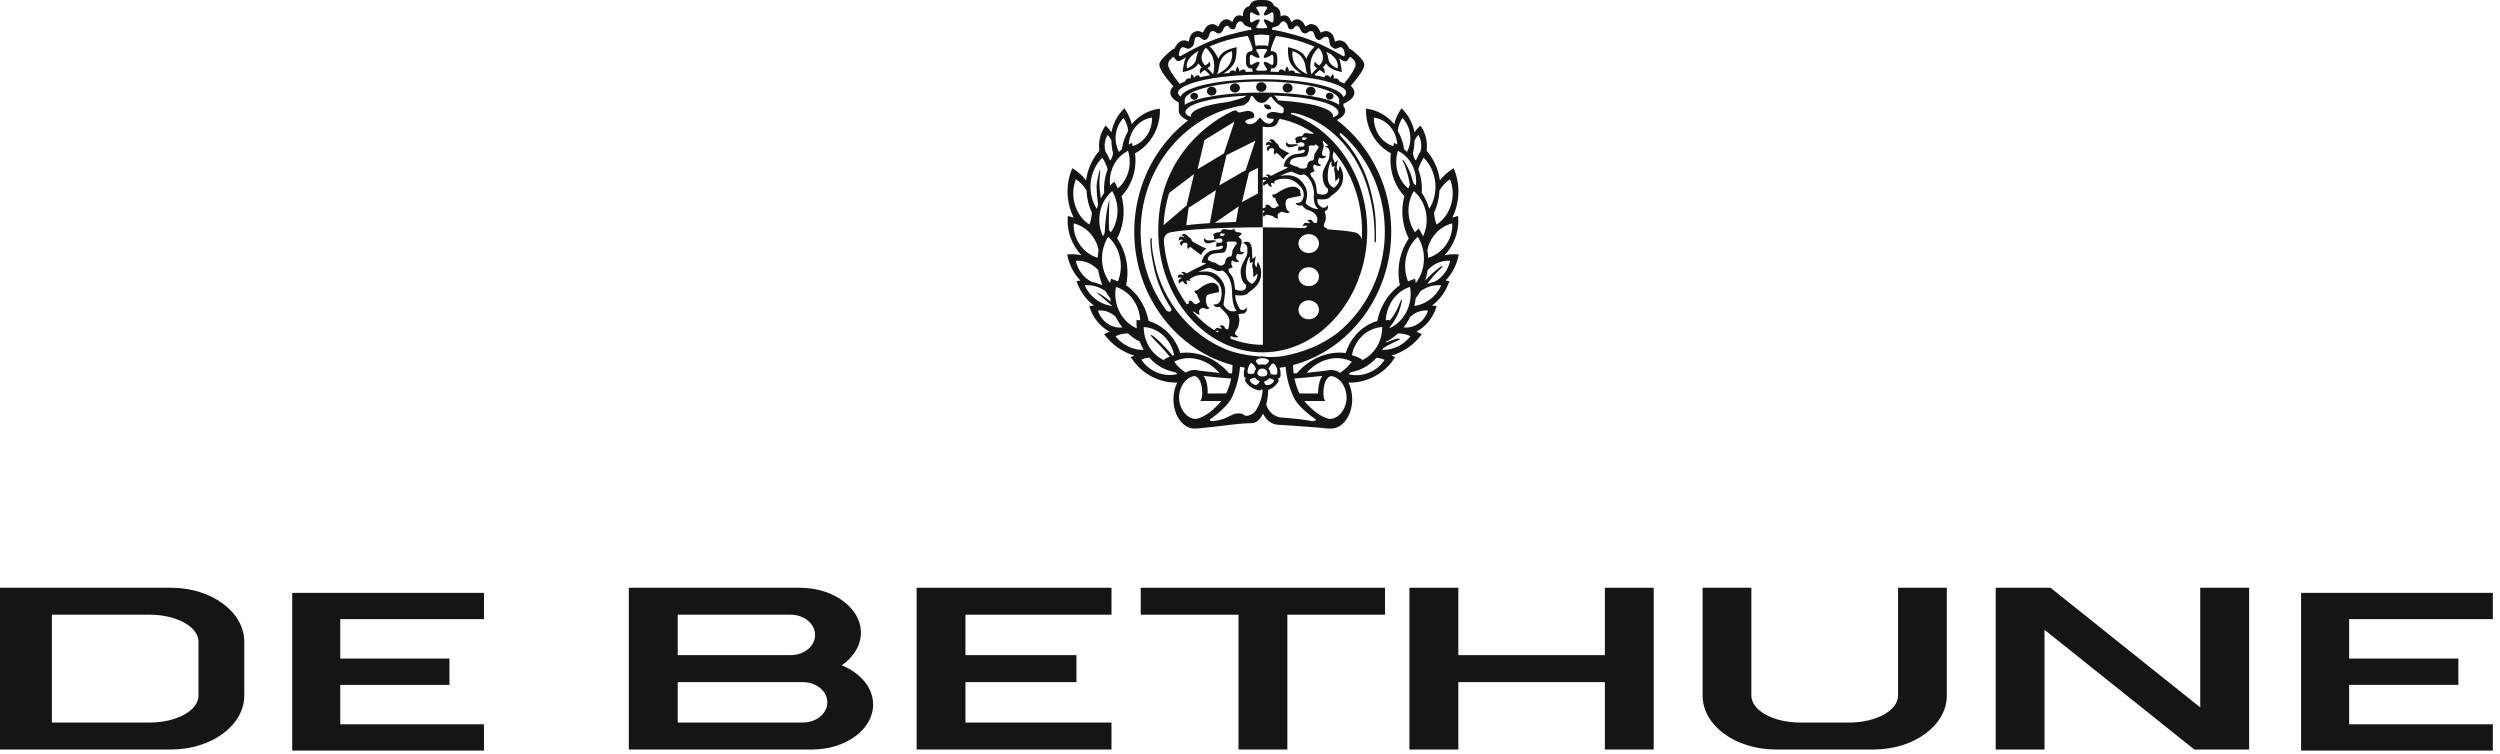
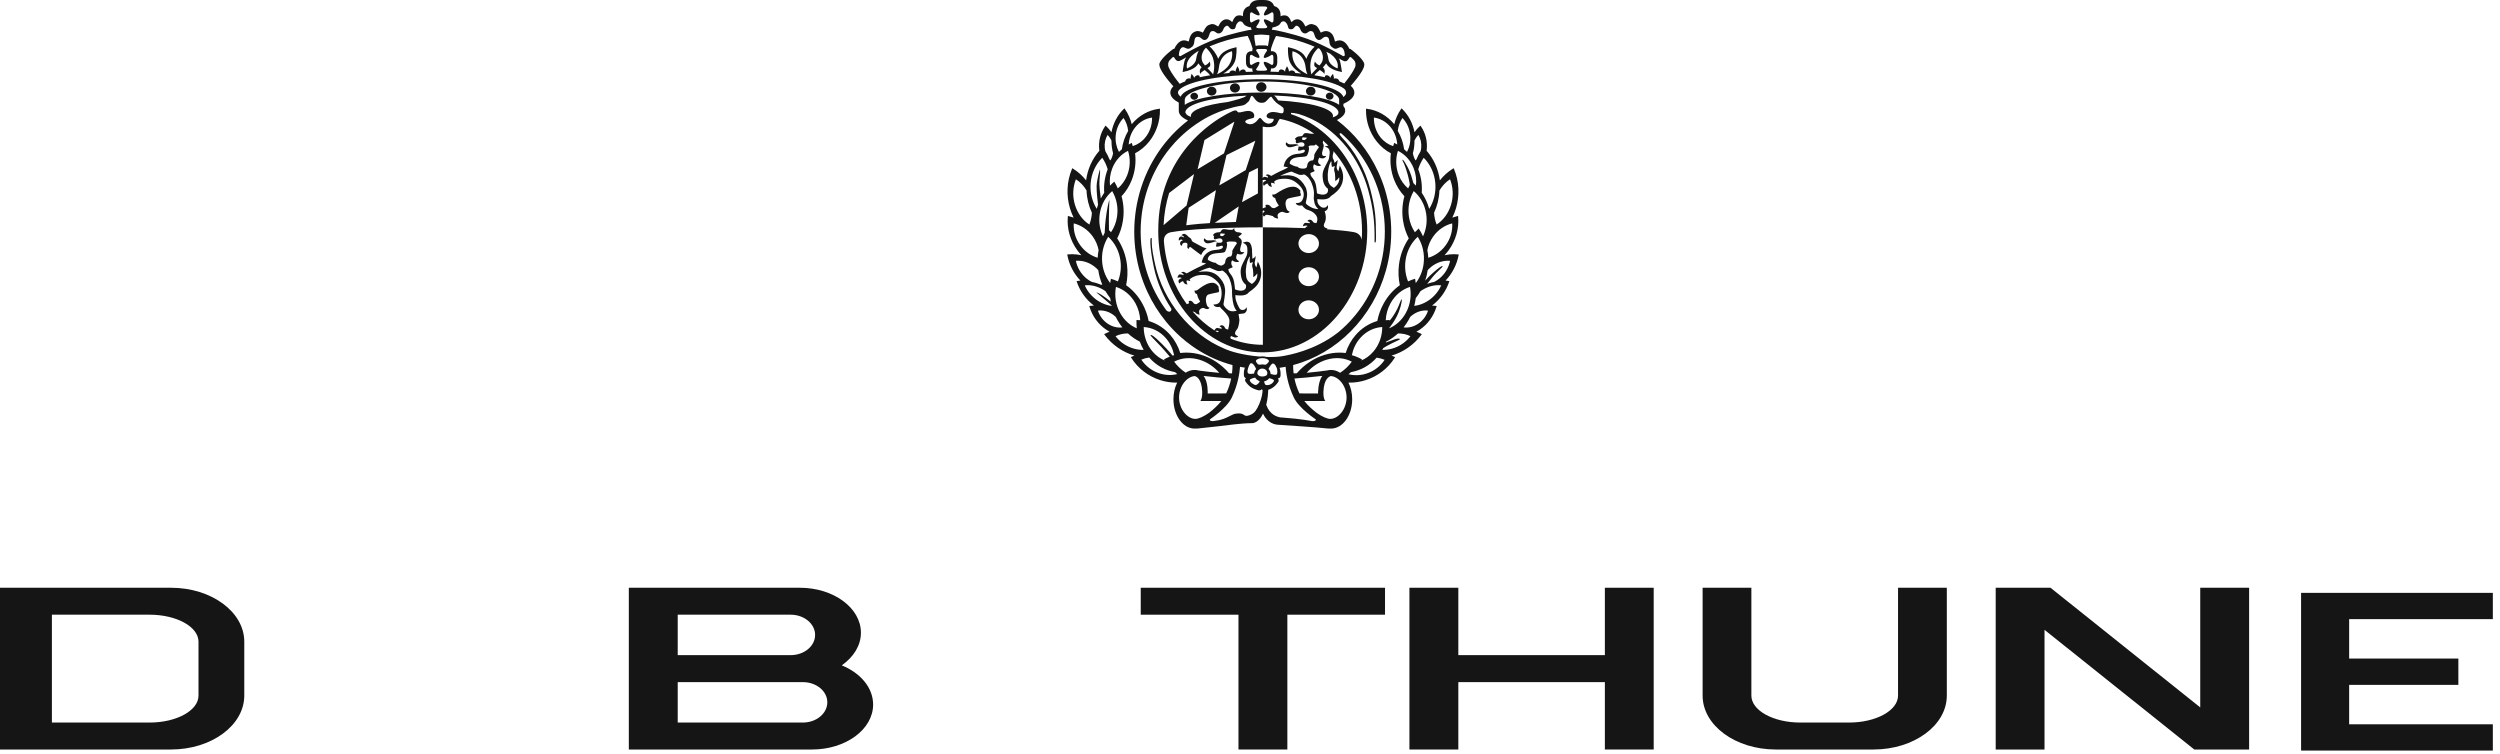
<svg xmlns="http://www.w3.org/2000/svg" width="242" height="73" viewBox="0 0 242 73" fill="none">
  <path fill-rule="evenodd" clip-rule="evenodd" d="M222.745 57.389V72.655H241.307V70.112H227.398V66.295H237.969V63.748H227.398V59.932H241.307V57.389H222.745Z" fill="#151515" />
-   <path fill-rule="evenodd" clip-rule="evenodd" d="M46.847 57.389H28.285V72.655H46.847V70.112H32.937V66.296H43.508V63.749H32.937V59.933H46.847V57.389Z" fill="#151515" />
  <path fill-rule="evenodd" clip-rule="evenodd" d="M16.553 56.894H0V72.552H16.553C20.471 72.552 23.646 70.213 23.646 67.333V62.115C23.646 59.235 20.471 56.894 16.553 56.894ZM19.215 67.333C19.215 68.775 17.095 69.943 14.487 69.943H5.024V59.502H14.487C17.095 59.502 19.215 60.673 19.215 62.115V67.333Z" fill="#151515" />
  <path fill-rule="evenodd" clip-rule="evenodd" d="M81.484 64.407C82.618 63.609 83.338 62.488 83.338 61.249C83.338 58.847 80.691 56.894 77.423 56.894H60.87V72.552H78.605C81.872 72.552 84.518 70.604 84.518 68.2C84.518 66.565 83.294 65.142 81.484 64.407ZM65.603 59.502H76.537C77.84 59.502 78.902 60.38 78.902 61.463C78.902 62.546 77.84 63.417 76.537 63.417H65.603V59.502ZM77.719 69.943H65.603V66.03H77.719C79.026 66.03 80.084 66.903 80.084 67.981C80.084 69.063 79.026 69.943 77.719 69.943Z" fill="#151515" />
  <path fill-rule="evenodd" clip-rule="evenodd" d="M124.616 59.503H134.07V56.894H110.423V59.503H119.884V72.552H124.616V59.503Z" fill="#151515" />
  <path fill-rule="evenodd" clip-rule="evenodd" d="M155.351 72.552H160.078V56.894H155.351V63.417H141.166V56.894H136.432V72.552H141.166V66.03H155.351V72.552Z" fill="#151515" />
  <path fill-rule="evenodd" clip-rule="evenodd" d="M188.452 67.333V56.894H183.73V67.333C183.73 68.775 181.604 69.943 178.995 69.943H174.263C171.658 69.943 169.533 68.775 169.533 67.333V56.894H164.813V67.333C164.813 70.212 167.979 72.552 171.9 72.552H181.356C185.276 72.552 188.452 70.212 188.452 67.333Z" fill="#151515" />
  <path fill-rule="evenodd" clip-rule="evenodd" d="M212.407 72.552H217.715V56.894H212.983V68.479L198.488 56.894H193.183V72.552H197.91V60.969L212.407 72.552Z" fill="#151515" />
-   <path fill-rule="evenodd" clip-rule="evenodd" d="M107.593 56.894H88.729V72.552H107.593V69.943H93.457V66.03H104.201V63.417H93.457V59.503H107.593V56.894Z" fill="#151515" />
  <path fill-rule="evenodd" clip-rule="evenodd" d="M122.595 8.423C122.595 8.167 122.37 7.96 122.093 7.96C121.815 7.96 121.591 8.167 121.591 8.423C121.591 8.678 121.815 8.886 122.093 8.886C122.37 8.886 122.595 8.678 122.595 8.423Z" fill="#151515" />
  <path fill-rule="evenodd" clip-rule="evenodd" d="M119.543 8.067C119.276 8.067 119.061 8.266 119.061 8.511C119.061 8.758 119.276 8.957 119.543 8.957C119.809 8.957 120.024 8.758 120.024 8.511C120.024 8.266 119.809 8.067 119.543 8.067Z" fill="#151515" />
  <path fill-rule="evenodd" clip-rule="evenodd" d="M115.601 8.974C115.396 8.974 115.23 9.127 115.23 9.317C115.23 9.505 115.396 9.659 115.601 9.659C115.806 9.659 115.972 9.505 115.972 9.317C115.972 9.127 115.806 8.974 115.601 8.974Z" fill="#151515" />
-   <path fill-rule="evenodd" clip-rule="evenodd" d="M124.639 8.957C124.905 8.957 125.12 8.758 125.12 8.512C125.12 8.266 124.905 8.067 124.639 8.067C124.372 8.067 124.157 8.266 124.157 8.512C124.157 8.758 124.372 8.957 124.639 8.957Z" fill="#151515" />
  <path fill-rule="evenodd" clip-rule="evenodd" d="M126.878 9.252C127.134 9.252 127.341 9.06 127.341 8.825C127.341 8.588 127.134 8.396 126.878 8.396C126.623 8.396 126.416 8.588 126.416 8.825C126.416 9.06 126.623 9.252 126.878 9.252Z" fill="#151515" />
  <path fill-rule="evenodd" clip-rule="evenodd" d="M117.291 8.395C117.035 8.395 116.828 8.587 116.828 8.823C116.828 9.059 117.035 9.251 117.291 9.251C117.546 9.251 117.753 9.059 117.753 8.823C117.753 8.587 117.546 8.395 117.291 8.395Z" fill="#151515" />
  <path fill-rule="evenodd" clip-rule="evenodd" d="M128.713 9.652C128.918 9.652 129.084 9.499 129.084 9.309C129.084 9.12 128.918 8.966 128.713 8.966C128.508 8.966 128.342 9.12 128.342 9.309C128.342 9.499 128.508 9.652 128.713 9.652Z" fill="#151515" />
  <path fill-rule="evenodd" clip-rule="evenodd" d="M125.078 14.224C125.493 14.128 125.516 14.073 125.605 14.077C125.694 14.083 125.721 14.093 125.721 14.093C125.721 14.093 125.638 13.997 125.561 13.971C125.482 13.947 125.282 13.951 125.092 13.971C124.9 13.992 124.79 13.971 124.702 13.927C124.613 13.881 124.503 13.761 124.503 13.761C124.503 13.761 124.413 13.951 124.503 14.063C124.591 14.173 124.663 14.32 125.078 14.224Z" fill="#151515" />
-   <path fill-rule="evenodd" clip-rule="evenodd" d="M123.743 14.008C123.716 13.963 123.593 13.882 123.522 13.812C123.449 13.74 123.416 13.63 123.222 13.514C123.028 13.399 122.845 13.61 122.828 13.61C122.828 13.61 122.956 13.625 123.006 13.676C123.096 13.766 123.083 13.836 123.083 13.836C123.083 13.836 123.006 13.792 122.951 13.761C122.896 13.73 122.762 13.665 122.635 13.786C122.508 13.907 122.552 14.103 122.552 14.103C122.552 14.103 122.645 14.028 122.751 14.008C122.856 13.988 122.94 14.103 122.94 14.103C122.94 14.103 122.85 14.113 122.796 14.149C122.74 14.184 122.629 14.235 122.64 14.421C122.651 14.607 122.79 14.612 122.79 14.612C122.79 14.612 122.839 14.415 122.934 14.375C123.028 14.335 123.2 14.329 123.289 14.391C123.377 14.451 123.344 14.567 123.306 14.732C123.266 14.899 123.41 14.975 123.41 14.975C123.41 14.975 123.454 14.889 123.476 14.858C123.5 14.828 123.522 14.788 123.577 14.799C123.632 14.809 123.771 14.939 123.831 15.01C123.892 15.081 124.23 15.418 124.23 15.418C124.23 15.418 124.391 15.166 124.462 15.091C124.534 15.015 124.823 14.824 124.823 14.824C124.823 14.824 124.563 14.722 124.462 14.668C124.362 14.612 124.003 14.405 123.886 14.319C123.771 14.235 123.771 14.053 123.743 14.008Z" fill="#151515" />
  <path fill-rule="evenodd" clip-rule="evenodd" d="M116.77 23.226C116.681 23.18 116.571 23.059 116.571 23.059C116.571 23.059 116.481 23.251 116.571 23.362C116.659 23.472 116.732 23.618 117.147 23.523C117.562 23.428 117.584 23.372 117.674 23.376C117.762 23.382 117.789 23.392 117.789 23.392C117.789 23.392 117.707 23.296 117.628 23.271C117.551 23.246 117.351 23.251 117.16 23.271C116.969 23.291 116.858 23.271 116.77 23.226Z" fill="#151515" />
-   <path fill-rule="evenodd" clip-rule="evenodd" d="M115.469 23.409C115.345 23.333 115.328 23.152 115.294 23.11C115.264 23.067 115.134 22.996 115.055 22.931C114.976 22.867 114.932 22.759 114.728 22.66C114.523 22.559 114.363 22.785 114.345 22.786C114.345 22.786 114.474 22.791 114.528 22.837C114.627 22.92 114.622 22.991 114.622 22.991C114.622 22.991 114.539 22.952 114.482 22.927C114.424 22.901 114.285 22.846 114.17 22.977C114.054 23.107 114.118 23.3 114.118 23.3C114.118 23.3 114.204 23.217 114.307 23.189C114.41 23.161 114.504 23.269 114.504 23.269C114.504 23.269 114.417 23.286 114.365 23.326C114.313 23.365 114.208 23.424 114.237 23.608C114.266 23.794 114.404 23.787 114.404 23.787C114.404 23.787 114.435 23.588 114.525 23.54C114.614 23.492 114.785 23.473 114.879 23.527C114.974 23.579 114.952 23.698 114.93 23.866C114.906 24.035 115.057 24.099 115.057 24.099C115.057 24.099 115.093 24.01 115.113 23.978C115.132 23.947 115.15 23.904 115.206 23.911C115.263 23.917 115.414 24.035 115.481 24.101C115.547 24.165 116.264 24.686 116.264 24.686C116.264 24.686 116.401 24.423 116.465 24.341C116.528 24.261 116.797 24.047 116.797 24.047C116.797 24.047 116.528 23.968 116.423 23.921C116.318 23.874 115.593 23.485 115.469 23.409Z" fill="#151515" />
-   <path fill-rule="evenodd" clip-rule="evenodd" d="M123.041 10.562C123.041 10.562 123.059 10.332 122.874 10.185C122.729 10.071 122.373 10.12 122.373 10.12C122.373 10.12 122.285 10.27 122.545 10.501C122.712 10.649 123.041 10.562 123.041 10.562Z" fill="#151515" />
+   <path fill-rule="evenodd" clip-rule="evenodd" d="M115.469 23.409C115.345 23.333 115.328 23.152 115.294 23.11C115.264 23.067 115.134 22.996 115.055 22.931C114.976 22.867 114.932 22.759 114.728 22.66C114.523 22.559 114.363 22.785 114.345 22.786C114.345 22.786 114.474 22.791 114.528 22.837C114.627 22.92 114.622 22.991 114.622 22.991C114.622 22.991 114.539 22.952 114.482 22.927C114.424 22.901 114.285 22.846 114.17 22.977C114.054 23.107 114.118 23.3 114.118 23.3C114.118 23.3 114.204 23.217 114.307 23.189C114.41 23.161 114.504 23.269 114.504 23.269C114.504 23.269 114.417 23.286 114.365 23.326C114.313 23.365 114.208 23.424 114.237 23.608C114.266 23.794 114.404 23.787 114.404 23.787C114.404 23.787 114.435 23.588 114.525 23.54C114.614 23.492 114.785 23.473 114.879 23.527C114.974 23.579 114.952 23.698 114.93 23.866C114.906 24.035 115.057 24.099 115.057 24.099C115.057 24.099 115.093 24.01 115.113 23.978C115.132 23.947 115.15 23.904 115.206 23.911C115.263 23.917 115.414 24.035 115.481 24.101C115.547 24.165 116.264 24.686 116.264 24.686C116.264 24.686 116.401 24.423 116.465 24.341C116.528 24.261 116.797 24.047 116.797 24.047C116.797 24.047 116.528 23.968 116.423 23.921Z" fill="#151515" />
  <path fill-rule="evenodd" clip-rule="evenodd" d="M141.206 24.634L141.105 24.624C140.98 24.611 140.854 24.606 140.727 24.606C140.426 24.606 140.127 24.639 139.832 24.707C139.973 24.557 140.106 24.397 140.226 24.231C140.916 23.282 141.244 22.139 141.151 21.011L141.142 20.908L141.034 20.932C140.885 20.968 140.736 21.012 140.586 21.063C140.728 20.775 140.847 20.473 140.941 20.16C141.312 18.909 141.246 17.568 140.758 16.384L140.715 16.281L140.618 16.343C140.149 16.636 139.734 17.01 139.38 17.457C139.234 16.375 138.792 15.389 138.093 14.588L138.095 14.582C138.098 14.558 138.103 14.535 138.106 14.511C138.195 13.709 138.003 12.907 137.561 12.251L137.499 12.159L137.416 12.235C137.233 12.4 137.068 12.591 136.926 12.804C136.759 11.941 136.347 11.154 135.753 10.567L135.671 10.485L135.606 10.579C135.311 11.004 135.09 11.499 134.963 12.022C134.274 11.191 133.344 10.664 132.336 10.534L132.231 10.521L132.229 10.618C132.212 11.746 132.583 12.842 133.273 13.705C133.657 14.184 134.115 14.565 134.635 14.837C134.527 15.72 134.64 16.617 134.964 17.435C135.196 18.023 135.527 18.548 135.945 18.994C135.735 19.773 135.692 20.575 135.817 21.378C135.91 21.977 136.097 22.549 136.37 23.078C135.864 23.822 135.536 24.698 135.42 25.615C135.337 26.283 135.365 26.954 135.504 27.608C134.867 28.061 134.342 28.651 133.947 29.361C133.651 29.892 133.441 30.467 133.322 31.072C132.509 31.311 131.781 31.786 131.215 32.443C130.788 32.941 130.466 33.522 130.26 34.172C130.062 34.146 129.862 34.133 129.662 34.133C129.184 34.133 128.702 34.205 128.227 34.349C127.198 34.66 126.262 35.284 125.528 36.135C125.411 36.138 125.308 36.14 125.221 36.142C125.182 35.821 125.174 35.544 125.177 35.337C129.382 34.218 132.88 30.764 134.158 26.18L134.163 26.164C134.258 25.825 134.339 25.481 134.406 25.142L134.287 25.122L134.408 25.134C134.439 24.969 134.469 24.802 134.495 24.636L134.505 24.574C134.53 24.408 134.554 24.241 134.575 24.062C134.594 23.9 134.61 23.737 134.624 23.573L134.629 23.505C134.641 23.344 134.651 23.182 134.658 23.019L134.66 22.929C134.667 22.764 134.67 22.597 134.67 22.429C134.67 22.275 134.667 22.121 134.662 21.968L134.658 21.865C134.652 21.711 134.645 21.558 134.632 21.397C134.621 21.245 134.606 21.094 134.59 20.942L134.582 20.86C134.565 20.705 134.545 20.552 134.521 20.386C134.498 20.235 134.474 20.087 134.447 19.937L134.435 19.873C134.406 19.719 134.376 19.567 134.339 19.401C134.306 19.251 134.27 19.101 134.228 18.939L134.221 18.911C134.182 18.759 134.139 18.606 134.091 18.444C134.045 18.291 133.997 18.14 133.942 17.976C133.891 17.823 133.837 17.672 133.778 17.517C133.665 17.216 133.539 16.915 133.404 16.622C132.471 14.594 131.081 12.889 129.413 11.619C129.943 11.35 130.215 11.05 130.215 10.725C130.215 10.515 130.159 10.417 130.04 10.268V10.051C130.743 9.734 131.101 9.371 131.101 8.971V8.952C131.101 8.725 130.984 8.509 130.755 8.306C131.732 7.2 132.167 6.467 132.049 6.126C131.964 5.879 131.575 5.373 130.76 4.767C130.744 4.755 130.689 4.719 130.614 4.718C130.549 4.564 130.459 4.416 130.345 4.277C130.136 4.021 129.784 3.764 129.281 4.006C129.267 4.012 129.242 4.015 129.232 4.011C129.23 4.009 129.222 4.001 129.215 3.98C129.205 3.95 129.197 3.914 129.187 3.871C129.137 3.661 129.052 3.311 128.735 3.12C128.365 2.897 128.027 3.061 127.853 3.16C127.841 3.138 127.829 3.111 127.817 3.087C127.775 3.004 127.725 2.9 127.648 2.776C127.475 2.49 127.361 2.442 127.176 2.382C127.15 2.375 127.123 2.365 127.091 2.355C126.854 2.269 126.639 2.404 126.497 2.493C126.46 2.516 126.406 2.55 126.376 2.561C126.351 2.547 126.327 2.503 126.286 2.422C126.219 2.289 126.128 2.107 125.896 1.961C125.652 1.806 125.309 1.852 125.102 2.068C125.059 2.114 125.03 2.13 125.016 2.137C125.005 2.127 124.988 2.102 124.971 2.06L124.966 2.045C124.84 1.703 124.651 1.515 124.403 1.492C124.24 1.475 124.089 1.505 123.959 1.579C123.96 1.491 123.96 1.392 123.945 1.286C123.883 0.831 123.587 0.665 123.399 0.606L123.335 0.565H123.322C123.288 0.453 123.232 0.368 123.185 0.311C123.045 0.145 122.838 0.045 122.567 0.012C122.472 0.001 122.386 0 122.32 0L122.165 0.001L121.953 0C121.888 0 121.802 0.001 121.708 0.012C121.592 0.026 121.419 0.057 121.255 0.164C121.097 0.269 120.99 0.416 120.947 0.587C120.757 0.632 120.397 0.783 120.328 1.284C120.313 1.386 120.315 1.485 120.315 1.568C120.191 1.502 120.047 1.475 119.889 1.492C119.641 1.515 119.452 1.703 119.326 2.045L119.321 2.06C119.304 2.102 119.287 2.127 119.276 2.137C119.262 2.13 119.233 2.114 119.19 2.068C118.983 1.852 118.641 1.806 118.396 1.961C118.164 2.107 118.073 2.289 118.006 2.422C117.965 2.503 117.941 2.547 117.916 2.562C117.886 2.55 117.832 2.516 117.795 2.493C117.653 2.404 117.438 2.269 117.2 2.355C117.169 2.365 117.142 2.375 117.115 2.382C116.931 2.442 116.817 2.49 116.642 2.776C116.567 2.9 116.517 3.004 116.475 3.087C116.463 3.111 116.451 3.138 116.438 3.16C116.265 3.061 115.926 2.897 115.557 3.12C115.24 3.311 115.155 3.661 115.105 3.871C115.095 3.914 115.087 3.95 115.077 3.98C115.069 4.001 115.062 4.009 115.06 4.011C115.05 4.015 115.025 4.012 114.997 3.999C114.508 3.764 114.156 4.021 113.947 4.277C113.833 4.416 113.743 4.564 113.68 4.718C113.603 4.719 113.549 4.755 113.532 4.767C112.718 5.373 112.328 5.879 112.243 6.126C112.123 6.473 112.572 7.222 113.58 8.355C113.412 8.519 113.316 8.692 113.295 8.867L113.29 8.903C113.288 8.92 113.285 8.935 113.285 8.952C113.285 8.955 113.287 8.957 113.287 8.961L113.285 8.971C113.285 8.983 113.288 8.997 113.29 9.009C113.292 9.031 113.294 9.052 113.298 9.069C113.346 9.384 113.618 9.675 114.106 9.934V10.684L114.107 10.703C114.107 10.708 114.107 10.721 114.108 10.736C114.108 11.079 114.402 11.385 114.996 11.664C112.804 13.353 111.112 15.789 110.307 18.678L110.302 18.696C110.209 19.034 110.128 19.378 110.058 19.727C110.026 19.891 109.996 20.058 109.97 20.224L109.961 20.286C109.935 20.453 109.911 20.619 109.891 20.798C109.871 20.96 109.856 21.123 109.843 21.287L109.837 21.355C109.824 21.516 109.814 21.678 109.808 21.841L109.805 21.931C109.798 22.096 109.795 22.262 109.795 22.431C109.795 22.585 109.798 22.739 109.803 22.892L109.807 22.995C109.813 23.149 109.822 23.303 109.833 23.463C109.845 23.615 109.859 23.767 109.875 23.916L109.883 24C109.9 24.155 109.92 24.308 109.945 24.474C109.967 24.625 109.992 24.774 110.018 24.923L110.031 24.986C110.059 25.14 110.089 25.294 110.126 25.46C110.159 25.61 110.196 25.76 110.234 25.908L110.244 25.948C110.285 26.102 110.326 26.255 110.374 26.417C110.42 26.569 110.468 26.72 110.523 26.884C110.574 27.036 110.628 27.188 110.687 27.344C110.802 27.645 110.927 27.946 111.062 28.239C111.549 29.301 112.164 30.273 112.877 31.142C112.864 31.127 112.856 31.119 112.856 31.119C112.878 31.146 112.901 31.172 112.924 31.199C112.99 31.278 113.056 31.356 113.122 31.433C113.16 31.477 113.198 31.52 113.238 31.564C113.308 31.642 113.378 31.719 113.45 31.795C113.487 31.835 113.524 31.875 113.562 31.914C113.639 31.994 113.716 32.072 113.796 32.151C113.829 32.184 113.863 32.218 113.897 32.25C113.988 32.338 114.08 32.425 114.174 32.51C114.197 32.531 114.219 32.551 114.241 32.572C114.6 32.895 114.975 33.196 115.364 33.473C115.385 33.489 115.407 33.503 115.429 33.519C115.536 33.595 115.644 33.668 115.753 33.74C115.783 33.76 115.812 33.779 115.843 33.798C115.946 33.864 116.049 33.929 116.154 33.993C116.187 34.012 116.219 34.032 116.252 34.051C116.355 34.112 116.461 34.173 116.566 34.232C116.598 34.25 116.63 34.267 116.663 34.284C116.772 34.344 116.882 34.401 116.993 34.457C117.022 34.472 117.05 34.486 117.079 34.501C117.2 34.56 117.32 34.617 117.442 34.673C117.461 34.682 117.481 34.691 117.501 34.699C118.081 34.959 118.682 35.173 119.294 35.336C119.298 35.337 119.301 35.338 119.304 35.339C119.307 35.546 119.298 35.822 119.259 36.143C119.18 36.141 119.087 36.139 118.98 36.137C118.247 35.286 117.314 34.66 116.286 34.349C115.811 34.205 115.327 34.133 114.851 34.133C114.651 34.133 114.449 34.146 114.253 34.172C114.047 33.522 113.725 32.941 113.298 32.443C112.732 31.786 112.004 31.311 111.191 31.072C111.072 30.467 110.862 29.892 110.566 29.361C110.171 28.651 109.646 28.061 109.009 27.608C109.148 26.954 109.176 26.283 109.092 25.615C108.977 24.698 108.649 23.822 108.143 23.078C108.416 22.549 108.603 21.977 108.696 21.378C108.822 20.575 108.778 19.773 108.568 18.994C108.987 18.547 109.317 18.023 109.549 17.435C109.873 16.617 109.986 15.72 109.878 14.837C110.398 14.565 110.856 14.184 111.24 13.705C111.93 12.842 112.301 11.746 112.284 10.618L112.282 10.521L112.177 10.534C111.169 10.664 110.239 11.191 109.55 12.022C109.423 11.499 109.202 11.004 108.907 10.579L108.842 10.485L108.76 10.567C108.165 11.154 107.754 11.941 107.587 12.804C107.444 12.591 107.28 12.4 107.097 12.235L107.014 12.159L106.952 12.251C106.51 12.907 106.316 13.709 106.407 14.511C106.41 14.535 106.415 14.558 106.418 14.582L106.42 14.589C105.721 15.389 105.279 16.375 105.133 17.457C104.779 17.01 104.364 16.636 103.895 16.343L103.798 16.281L103.755 16.384C103.267 17.568 103.201 18.909 103.572 20.16C103.666 20.473 103.783 20.775 103.927 21.063C103.777 21.012 103.627 20.968 103.479 20.932L103.371 20.908L103.362 21.011C103.269 22.139 103.597 23.282 104.287 24.231C104.407 24.397 104.54 24.557 104.681 24.707C104.386 24.639 104.087 24.606 103.786 24.606C103.659 24.606 103.532 24.611 103.406 24.624L103.307 24.634L103.324 24.725C103.502 25.642 103.947 26.497 104.583 27.157C104.491 27.167 104.401 27.18 104.315 27.197L104.213 27.216L104.244 27.308C104.554 28.212 105.135 29.008 105.892 29.578C105.776 29.583 105.661 29.593 105.548 29.61L105.443 29.624L105.472 29.718C105.739 30.605 106.305 31.382 107.067 31.904C107.172 31.978 107.284 32.046 107.404 32.111C107.253 32.167 107.108 32.231 106.971 32.302L106.88 32.348L106.939 32.427C107.655 33.383 108.671 34.089 109.812 34.424C109.724 34.456 109.638 34.492 109.554 34.529L109.463 34.57L109.515 34.65C110.158 35.664 111.152 36.427 112.313 36.797C112.818 36.958 113.335 37.039 113.85 37.039C113.883 37.039 113.918 37.037 113.951 37.036C113.723 37.495 113.589 38.049 113.589 38.649C113.589 40.215 114.505 41.486 115.634 41.486C115.677 41.486 115.719 41.483 115.762 41.48C115.828 41.486 115.876 41.486 115.876 41.486C115.876 41.486 116.823 41.377 117.965 41.259C118.863 41.165 120.04 40.969 121.255 40.959L121.257 40.956C121.257 40.956 121.536 40.96 121.849 40.641C122.013 40.492 122.155 40.26 122.266 40.036C122.268 40.046 122.271 40.055 122.274 40.066C122.365 40.262 122.747 40.975 123.551 41.095C123.577 41.098 123.598 41.104 123.621 41.109C125.314 41.233 127.098 41.326 128.605 41.486C128.605 41.486 128.653 41.486 128.719 41.48C128.762 41.483 128.804 41.486 128.847 41.486C129.976 41.486 130.892 40.215 130.892 38.649C130.892 38.048 130.757 37.494 130.529 37.035C130.573 37.036 130.619 37.039 130.663 37.039C131.178 37.039 131.695 36.958 132.2 36.797C133.361 36.427 134.355 35.664 134.998 34.65L135.05 34.57L134.959 34.529C134.875 34.492 134.789 34.456 134.7 34.424C135.84 34.089 136.858 33.383 137.574 32.427L137.632 32.348L137.542 32.302C137.405 32.231 137.26 32.167 137.109 32.111C137.229 32.046 137.341 31.978 137.446 31.905C138.208 31.382 138.774 30.605 139.041 29.718L139.07 29.624L138.965 29.61C138.852 29.593 138.738 29.583 138.621 29.578C139.378 29.008 139.958 28.212 140.269 27.308L140.3 27.216L140.198 27.197C140.112 27.18 140.022 27.167 139.93 27.157C140.566 26.497 141.011 25.642 141.189 24.725L141.206 24.634ZM139.945 23.742C139.502 24.353 138.898 24.761 138.258 24.952C138.243 24.701 138.213 24.454 138.168 24.212C138.254 23.75 138.446 23.29 138.749 22.873C139.223 22.22 139.882 21.795 140.572 21.623C140.622 22.333 140.42 23.09 139.945 23.742ZM140.364 17.355C140.657 18.09 140.716 18.961 140.464 19.81C140.211 20.658 139.698 21.326 139.065 21.735C138.923 21.381 138.84 20.996 138.817 20.596C139.124 19.942 139.308 19.212 139.335 18.443C139.605 17.988 139.958 17.616 140.364 17.355ZM138.939 17.731C139.018 18.65 138.786 19.517 138.348 20.216C138.186 19.642 137.939 19.118 137.623 18.654C137.679 17.902 137.575 17.126 137.288 16.385C137.407 15.981 137.585 15.605 137.816 15.273C138.432 15.883 138.855 16.743 138.939 17.731ZM136.92 13.619C137.015 13.404 137.144 13.215 137.299 13.062C137.516 13.418 137.623 13.873 137.569 14.351C137.559 14.445 137.541 14.537 137.519 14.626C137.362 14.88 137.227 15.149 137.112 15.431C137.083 15.464 137.052 15.498 137.022 15.529C136.897 15.326 136.81 15.089 136.767 14.836C136.872 14.45 136.926 14.04 136.92 13.619ZM135.753 11.422C136.169 11.844 136.454 12.439 136.513 13.122C136.562 13.7 136.441 14.248 136.198 14.704C136.108 14.615 136.015 14.53 135.919 14.45C135.835 13.833 135.632 13.226 135.305 12.672C135.355 12.207 135.514 11.777 135.753 11.422ZM134.955 13.831C134.921 13.934 134.891 14.04 134.863 14.146C134.401 14.004 133.968 13.716 133.625 13.285C133.186 12.733 132.98 12.05 132.994 11.382C133.601 11.46 134.19 11.78 134.63 12.332C135.015 12.816 135.219 13.401 135.255 13.987C135.157 13.931 135.057 13.879 134.955 13.831ZM135.402 16.964C135.092 16.181 135.084 15.341 135.32 14.601C135.974 14.919 136.531 15.5 136.841 16.284C137.06 16.836 137.125 17.414 137.063 17.966C136.984 17.884 136.903 17.803 136.818 17.728C136.761 17.517 136.687 17.248 136.603 16.985C136.426 16.431 136.144 15.959 135.984 15.698C135.826 15.437 135.685 15.387 135.773 15.567C135.86 15.746 135.929 15.837 136.108 16.383C136.37 17.18 136.447 17.69 136.469 17.902C136.413 18.012 136.357 18.124 136.307 18.239C135.926 17.915 135.61 17.487 135.402 16.964ZM136.853 18.499C137.465 19.014 137.912 19.779 138.053 20.686C138.176 21.468 138.052 22.229 137.748 22.878C137.628 22.613 137.489 22.359 137.332 22.119C137.203 22.233 137.081 22.353 136.963 22.48C136.678 22.056 136.474 21.555 136.387 20.997C136.244 20.089 136.434 19.207 136.853 18.499ZM136.048 25.264C136.167 24.306 136.613 23.487 137.238 22.922C137.702 23.65 137.928 24.569 137.807 25.529C137.717 26.25 137.442 26.889 137.045 27.404C137.028 27.262 137.007 27.12 136.98 26.981C136.748 27.05 136.521 27.137 136.3 27.242C136.06 26.642 135.96 25.965 136.048 25.264ZM134.611 29.341C135.056 28.544 135.737 28.007 136.49 27.771C136.642 28.609 136.518 29.517 136.074 30.315C135.686 31.012 135.113 31.509 134.474 31.78C134.474 31.773 134.475 31.767 134.476 31.759C134.684 31.489 134.97 31.088 135.181 30.682C135.553 29.97 135.719 29.181 135.691 28.997C135.661 28.812 135.454 29.516 135.234 29.945C134.962 30.477 134.696 30.835 134.501 31.056C134.501 31.029 134.501 31.002 134.5 30.974C134.378 30.978 134.259 30.987 134.139 30.999C134.167 30.433 134.32 29.863 134.611 29.341ZM131.656 32.736C132.24 32.062 133.014 31.703 133.802 31.656C133.801 32.518 133.512 33.379 132.927 34.052C132.592 34.438 132.195 34.719 131.77 34.899C131.795 34.864 131.821 34.83 131.844 34.794C131.537 34.617 131.207 34.478 130.86 34.381C130.979 33.784 131.242 33.213 131.656 32.736ZM127.86 36.4H127.997C127.567 36.967 127.588 38.091 127.588 38.091C127.588 38.091 126.374 38.078 125.788 38.083C125.543 37.574 125.393 37.081 125.302 36.64C125.995 36.586 127.193 36.488 127.86 36.4ZM129.533 11.037C129.467 11.141 129.328 11.266 129.039 11.348C129.027 11.351 129.017 11.354 129.005 11.358C129.025 11.312 129.037 11.266 129.037 11.219C129.037 10.492 126.769 9.883 123.727 9.724C123.582 9.487 123.508 9.39 123.324 9.244C126.886 9.369 129.561 10.059 129.561 10.891C129.561 10.94 129.549 10.989 129.533 11.037ZM130.632 5.563C130.731 5.426 130.881 5.643 131.054 5.816C131.229 5.988 131.268 6.288 131.154 6.538C130.855 7.192 130.26 7.904 130.26 7.904L130.259 7.902C130.208 7.973 130.163 8.034 130.127 8.082C129.981 8.009 129.819 7.939 129.639 7.871C129.636 7.765 129.525 7.626 129.366 7.595C129.248 7.573 129.18 7.583 129.116 7.626C129.125 7.549 129.122 7.5 129.11 7.441C129.094 7.362 129.033 7.145 129.033 7.145C129.033 7.145 128.904 7.294 128.863 7.353C128.827 7.403 128.806 7.45 128.784 7.549C128.74 7.443 128.686 7.38 128.561 7.315C128.416 7.24 128.278 7.295 128.251 7.389C128.244 7.414 128.243 7.446 128.246 7.476C127.931 7.406 127.592 7.344 127.235 7.286C127.307 7.175 127.457 7.017 127.748 6.786C127.754 6.782 127.759 6.778 127.764 6.774C127.958 6.904 128.137 7.036 128.163 7.106C128.18 7.151 128.176 7.192 128.179 7.193C128.185 7.196 128.211 7.1 128.229 6.963C128.25 6.802 128.197 6.645 128.055 6.516C128.191 6.381 128.292 6.255 128.365 6.135C128.449 6.273 128.544 6.393 128.652 6.481C129.128 6.865 129.898 6.97 129.898 6.97C129.898 6.97 129.823 6.369 129.717 5.92C129.695 5.826 129.656 5.736 129.608 5.649C129.711 5.708 129.809 5.766 129.9 5.823C129.931 5.833 129.962 5.846 129.995 5.867C130.379 6.095 130.533 5.701 130.632 5.563ZM126.46 5.693C126.376 5.533 126.283 5.384 126.176 5.263C125.712 4.736 124.677 4.571 124.677 4.571C124.677 4.571 124.635 5.481 124.851 5.982C125.095 6.542 125.61 6.916 125.954 7.117C125.769 7.097 125.577 7.079 125.386 7.063C125.355 6.935 125.211 6.808 125.039 6.82C124.907 6.829 124.834 6.865 124.772 6.94C124.768 6.841 124.754 6.78 124.731 6.711C124.698 6.616 124.587 6.417 124.587 6.417L124.584 6.412L124.579 6.417C124.579 6.417 124.479 6.594 124.445 6.68C124.416 6.755 124.401 6.82 124.396 6.952C124.327 6.833 124.257 6.771 124.107 6.73C123.935 6.684 123.796 6.797 123.783 6.923C123.783 6.935 123.784 6.949 123.786 6.961C123.517 6.95 123.244 6.942 122.968 6.937C123.035 6.82 123.032 6.701 123.028 6.662L123.024 6.623L123.029 6.624C123.061 6.629 123.091 6.63 123.118 6.63C123.223 6.63 123.568 6.596 123.63 6.153C123.643 6.062 123.642 5.971 123.64 5.884V5.79V5.701C123.642 5.614 123.643 5.524 123.63 5.432C123.586 5.113 123.393 5.007 123.249 4.973L123.226 4.957H123.151C123.137 4.957 123.126 4.956 123.117 4.956L123.099 4.957L123.023 4.96L123.026 4.947C123.034 4.885 123.029 4.834 123.02 4.786C123.049 4.644 123.232 4.045 123.518 3.481C124.283 3.589 125.242 3.78 126.203 4.118C126.565 4.245 126.917 4.379 127.254 4.517C127.004 4.747 126.621 5.205 126.46 5.693ZM126.56 7.189H126.558C126.3 7.067 125.892 6.844 125.603 6.534C124.936 5.818 125.118 4.961 125.118 4.961C125.118 4.961 126.221 5.143 126.384 6.51C126.422 6.836 126.487 7.038 126.553 7.162C126.556 7.172 126.557 7.18 126.56 7.189ZM122.345 6.165C122.376 6.266 122.481 6.461 122.555 6.55C122.628 6.637 122.649 6.676 122.655 6.692C122.665 6.801 122.579 6.827 122.467 6.839C122.364 6.852 122.242 6.845 122.124 6.846C122.007 6.845 121.885 6.852 121.782 6.839C121.669 6.826 121.582 6.8 121.595 6.689C121.603 6.671 121.625 6.632 121.692 6.55C121.767 6.461 121.872 6.266 121.902 6.165C121.912 6.132 121.918 6.098 121.918 6.069V6.066C121.918 6.063 121.919 6.058 121.918 6.055C121.918 6.054 121.915 6.033 121.907 6.021C121.886 5.988 121.848 5.981 121.805 5.986C121.779 5.988 121.752 5.992 121.724 6C121.615 6.028 121.404 6.125 121.307 6.193C121.227 6.25 121.185 6.273 121.163 6.281C121.034 6.298 121.006 6.216 120.991 6.11C120.978 6.014 120.985 5.902 120.985 5.793C120.985 5.684 120.978 5.572 120.991 5.477C121.005 5.376 121.032 5.298 121.14 5.303H121.141H121.147C121.161 5.305 121.199 5.32 121.307 5.397C121.404 5.465 121.615 5.562 121.724 5.59C121.766 5.601 121.809 5.609 121.843 5.605C121.845 5.604 121.863 5.604 121.884 5.591C121.906 5.577 121.913 5.567 121.918 5.545C121.918 5.544 121.919 5.53 121.918 5.51C121.917 5.484 121.912 5.455 121.902 5.426C121.872 5.324 121.767 5.129 121.692 5.039C121.625 4.958 121.603 4.919 121.595 4.901C121.579 4.785 121.668 4.759 121.782 4.746C121.885 4.734 122.007 4.74 122.124 4.739C122.242 4.74 122.364 4.734 122.467 4.746C122.582 4.759 122.671 4.785 122.654 4.902C122.646 4.92 122.624 4.959 122.557 5.039C122.482 5.129 122.377 5.324 122.347 5.426C122.338 5.455 122.332 5.484 122.332 5.51C122.331 5.514 122.33 5.53 122.331 5.535C122.331 5.536 122.334 5.558 122.341 5.567C122.368 5.606 122.404 5.605 122.406 5.606C122.44 5.61 122.483 5.602 122.525 5.591C122.634 5.563 122.845 5.466 122.942 5.397C123.091 5.292 123.109 5.304 123.109 5.304L123.108 5.303C123.217 5.298 123.244 5.376 123.258 5.477C123.271 5.572 123.264 5.684 123.265 5.793C123.264 5.902 123.271 6.014 123.258 6.11C123.243 6.217 123.215 6.299 123.085 6.281C123.063 6.273 123.021 6.25 122.942 6.194C122.845 6.125 122.634 6.029 122.525 6C122.494 5.992 122.465 5.988 122.436 5.987C122.427 5.984 122.417 5.985 122.406 5.986C122.406 5.986 122.384 5.986 122.372 5.991C122.347 6.006 122.333 6.029 122.331 6.055C122.331 6.055 122.33 6.072 122.33 6.073C122.33 6.102 122.336 6.133 122.345 6.165ZM120.267 6.73C120.117 6.771 120.047 6.833 119.978 6.952C119.973 6.82 119.959 6.755 119.929 6.68C119.895 6.594 119.797 6.416 119.797 6.416L119.79 6.412L119.787 6.416C119.787 6.416 119.676 6.616 119.644 6.711C119.62 6.78 119.606 6.84 119.603 6.94C119.541 6.865 119.467 6.829 119.335 6.82C119.163 6.808 119.018 6.935 118.99 7.064C118.796 7.08 118.604 7.098 118.418 7.118C118.761 6.919 119.28 6.543 119.523 5.982C119.739 5.481 119.697 4.571 119.697 4.571C119.697 4.571 118.663 4.736 118.199 5.263C118.091 5.384 117.998 5.533 117.916 5.693C117.746 5.18 117.332 4.701 117.083 4.485C117.381 4.365 117.693 4.248 118.016 4.134C119.034 3.776 120.021 3.581 120.778 3.474C121.026 3.969 121.196 4.49 121.254 4.705C121.223 4.777 121.211 4.859 121.223 4.944L121.226 4.959L121.166 4.957L121.096 4.951L121.069 4.96C120.926 4.977 120.671 5.058 120.619 5.432C120.607 5.524 120.608 5.613 120.609 5.7V5.886C120.608 5.972 120.607 6.062 120.619 6.153C120.679 6.595 121.027 6.63 121.131 6.63C121.158 6.63 121.186 6.628 121.216 6.624L121.226 6.623L121.222 6.652C121.217 6.692 121.211 6.819 121.283 6.94C121.049 6.945 120.817 6.952 120.588 6.961C120.59 6.949 120.592 6.935 120.591 6.923C120.579 6.797 120.439 6.684 120.267 6.73ZM117.815 7.19C117.817 7.181 117.819 7.172 117.821 7.162C117.887 7.038 117.953 6.836 117.992 6.51C118.154 5.143 119.256 4.961 119.256 4.961C119.256 4.961 119.438 5.818 118.771 6.534C118.483 6.844 118.073 7.068 117.815 7.19ZM117.091 5.948C117.091 5.948 117.008 6.19 116.639 6.332C116.512 6.182 116.409 6.039 116.371 5.92C116.306 5.715 116.305 5.524 116.337 5.355C116.359 5.281 116.38 5.208 116.397 5.14C116.495 4.882 116.652 4.7 116.716 4.634L116.741 4.624C116.932 4.803 117.249 5.146 117.399 5.576C117.646 6.283 117.496 6.965 117.428 7.207C117.348 7.068 117.111 6.838 116.879 6.596C116.953 6.547 117.019 6.504 117.065 6.47C117.253 6.333 117.091 5.948 117.091 5.948ZM121.42 3.397C121.776 3.361 122.025 3.35 122.121 3.347C122.282 3.354 122.542 3.37 122.869 3.402C122.897 3.612 122.821 4.066 122.739 4.458C122.648 4.419 122.559 4.408 122.515 4.402C122.439 4.393 122.365 4.392 122.309 4.392L122.15 4.393L121.94 4.392C121.884 4.392 121.81 4.393 121.735 4.402C121.68 4.409 121.614 4.421 121.548 4.444C121.469 4.056 121.394 3.608 121.42 3.397ZM126.976 5.576C127.117 5.171 127.404 4.845 127.597 4.659C127.642 4.679 127.686 4.698 127.731 4.717C127.807 4.809 127.907 4.955 127.977 5.14C127.995 5.208 128.016 5.28 128.038 5.355C128.07 5.524 128.07 5.714 128.003 5.92C127.965 6.039 127.862 6.182 127.736 6.332C127.367 6.19 127.284 5.948 127.284 5.948C127.284 5.948 127.122 6.333 127.311 6.47C127.356 6.503 127.421 6.547 127.495 6.596C127.263 6.838 127.026 7.068 126.947 7.206C126.879 6.964 126.729 6.282 126.976 5.576ZM128.383 5.013C128.513 5.074 128.641 5.137 128.763 5.197C128.866 5.275 128.967 5.356 129.057 5.443C129.676 6.048 129.469 6.623 129.469 6.623C129.469 6.623 128.684 6.328 128.595 5.748C128.535 5.35 128.45 5.131 128.383 5.013ZM123.843 2.389C123.847 2.387 123.852 2.381 123.852 2.381C123.852 2.381 123.861 2.374 123.874 2.357C123.888 2.34 123.9 2.323 123.91 2.306C123.943 2.26 123.982 2.206 124.01 2.168C124.111 2.031 124.319 2.044 124.412 2.125C124.785 2.451 124.59 2.773 124.876 2.826C125.081 2.863 125.185 2.817 125.352 2.583C125.528 2.34 125.808 2.655 125.85 2.782C125.891 2.909 125.981 3.134 126.217 3.218C126.558 3.341 126.661 2.904 127.001 3.026C127.197 3.098 127.178 3.273 127.312 3.573C127.422 3.823 127.693 4.012 127.977 3.737C128.259 3.468 128.618 3.497 128.659 3.874C128.713 4.38 128.782 4.468 129.082 4.663C129.383 4.859 129.62 4.489 129.857 4.585C130.013 4.648 130.14 4.888 130.164 5.201C130.169 5.26 130.175 5.313 130.181 5.362C130.118 5.427 130.054 5.459 129.991 5.419C129.991 5.419 128.119 4.323 126.574 3.768C125.031 3.214 123.401 2.91 123.401 2.91L123.107 2.88C123.15 2.805 123.174 2.725 123.18 2.646H123.191H123.199C123.237 2.662 123.647 2.574 123.843 2.389ZM121.004 1.364C121.017 1.264 121.044 1.186 121.152 1.191H121.153H121.16C121.173 1.193 121.211 1.207 121.319 1.283C121.416 1.352 121.627 1.448 121.737 1.477C121.778 1.489 121.821 1.496 121.856 1.492C121.857 1.492 121.875 1.491 121.896 1.479C121.918 1.465 121.926 1.455 121.929 1.432C121.931 1.432 121.932 1.418 121.931 1.398C121.929 1.371 121.924 1.342 121.915 1.313C121.884 1.212 121.78 1.017 121.705 0.927C121.637 0.846 121.615 0.807 121.608 0.789C121.592 0.673 121.68 0.647 121.794 0.634C121.897 0.622 122.019 0.628 122.137 0.627C122.255 0.628 122.376 0.622 122.479 0.634C122.595 0.647 122.683 0.673 122.666 0.79C122.659 0.808 122.637 0.846 122.569 0.927C122.494 1.017 122.39 1.212 122.359 1.313C122.35 1.342 122.344 1.371 122.344 1.398C122.343 1.4 122.342 1.418 122.343 1.423C122.343 1.424 122.347 1.446 122.353 1.455C122.38 1.494 122.417 1.493 122.418 1.493C122.452 1.498 122.495 1.49 122.537 1.479C122.646 1.45 122.858 1.354 122.955 1.284C123.103 1.179 123.122 1.192 123.122 1.192L123.12 1.191C123.23 1.185 123.257 1.263 123.27 1.364C123.284 1.46 123.276 1.571 123.277 1.681C123.276 1.789 123.284 1.901 123.27 1.996C123.255 2.105 123.227 2.187 123.097 2.169C123.075 2.16 123.033 2.138 122.955 2.082C122.858 2.013 122.646 1.917 122.537 1.888C122.506 1.88 122.477 1.876 122.449 1.874C122.439 1.871 122.429 1.872 122.418 1.872C122.418 1.872 122.396 1.874 122.385 1.879C122.359 1.894 122.346 1.917 122.343 1.943C122.343 1.943 122.342 1.958 122.342 1.961C122.342 1.989 122.348 2.021 122.358 2.052C122.389 2.154 122.494 2.349 122.568 2.438C122.64 2.525 122.661 2.564 122.667 2.58C122.677 2.689 122.591 2.714 122.479 2.727C122.376 2.74 122.255 2.733 122.137 2.734C122.019 2.733 121.897 2.74 121.794 2.727C121.681 2.714 121.594 2.688 121.608 2.577C121.615 2.558 121.637 2.52 121.705 2.438C121.78 2.349 121.884 2.154 121.915 2.052C121.924 2.02 121.931 1.986 121.931 1.957V1.954C121.931 1.951 121.932 1.946 121.931 1.943C121.931 1.942 121.927 1.919 121.92 1.909C121.899 1.876 121.861 1.869 121.818 1.874C121.792 1.876 121.765 1.88 121.737 1.888C121.627 1.916 121.416 2.013 121.319 2.081C121.239 2.138 121.198 2.16 121.175 2.169C121.047 2.186 121.018 2.103 121.004 1.996C120.99 1.901 120.997 1.789 120.997 1.681C120.997 1.571 120.99 1.46 121.004 1.364ZM114.128 5.201C114.152 4.888 114.28 4.648 114.435 4.585C114.672 4.489 114.909 4.859 115.209 4.663C115.51 4.468 115.579 4.38 115.633 3.874C115.674 3.497 116.033 3.468 116.314 3.737C116.599 4.012 116.869 3.823 116.98 3.573C117.113 3.273 117.095 3.098 117.291 3.026C117.631 2.904 117.734 3.341 118.075 3.218C118.312 3.134 118.401 2.909 118.442 2.782C118.484 2.655 118.764 2.34 118.94 2.583C119.107 2.817 119.211 2.863 119.416 2.826C119.702 2.773 119.507 2.451 119.88 2.125C119.973 2.044 120.181 2.031 120.282 2.168C120.31 2.206 120.349 2.26 120.382 2.306C120.392 2.323 120.404 2.34 120.418 2.357C120.434 2.377 120.44 2.381 120.44 2.381C120.44 2.381 120.444 2.385 120.449 2.389C120.645 2.574 121.056 2.662 121.092 2.646C121.099 2.726 121.124 2.807 121.168 2.881L120.892 2.91C120.892 2.91 119.261 3.214 117.718 3.768C116.174 4.323 114.301 5.419 114.301 5.419C114.238 5.459 114.174 5.427 114.111 5.362C114.117 5.313 114.123 5.26 114.128 5.201ZM116.048 4.928C115.98 5.011 115.858 5.225 115.779 5.748C115.691 6.328 114.905 6.623 114.905 6.623C114.905 6.623 114.699 6.048 115.319 5.444C115.488 5.278 115.697 5.127 115.886 5.003C115.94 4.978 115.994 4.953 116.048 4.928ZM113.138 6.538C113.024 6.288 113.063 5.988 113.238 5.816C113.412 5.643 113.56 5.426 113.66 5.563C113.759 5.701 113.916 6.071 114.302 5.841C114.334 5.821 114.365 5.808 114.395 5.797C114.529 5.715 114.675 5.63 114.829 5.544C114.754 5.659 114.689 5.786 114.657 5.92C114.551 6.369 114.478 6.97 114.478 6.97C114.478 6.97 115.246 6.865 115.723 6.481C115.831 6.393 115.925 6.273 116.009 6.135C116.082 6.255 116.184 6.381 116.319 6.516C116.177 6.645 116.124 6.802 116.145 6.963C116.163 7.1 116.189 7.196 116.195 7.193C116.198 7.192 116.195 7.151 116.211 7.106C116.238 7.036 116.418 6.904 116.61 6.774C116.616 6.778 116.621 6.782 116.626 6.786C116.919 7.018 117.068 7.178 117.141 7.288C116.782 7.345 116.445 7.409 116.128 7.478C116.131 7.448 116.131 7.415 116.124 7.389C116.096 7.295 115.958 7.24 115.815 7.315C115.688 7.38 115.634 7.443 115.59 7.549C115.569 7.45 115.547 7.403 115.511 7.353C115.47 7.294 115.342 7.145 115.342 7.145H115.341C115.341 7.145 115.281 7.362 115.265 7.441C115.252 7.5 115.25 7.549 115.258 7.626C115.195 7.583 115.126 7.573 115.008 7.595C114.848 7.626 114.734 7.768 114.735 7.875C114.532 7.952 114.35 8.033 114.192 8.116C114.152 8.065 114.097 7.991 114.033 7.902L114.032 7.904C114.032 7.904 113.436 7.192 113.138 6.538ZM114.297 9.358C114.28 9.346 114.263 9.334 114.247 9.32C114.167 9.255 114.021 9.114 114.025 8.956C114.027 8.822 114.131 8.703 114.21 8.632C115.177 7.821 118.382 7.226 122.19 7.226C125.862 7.226 128.974 7.78 130.059 8.547C130.217 8.66 130.304 8.796 130.304 9C130.304 9.174 130.12 9.329 130.055 9.378C130.049 9.384 130.041 9.388 130.034 9.394C129.788 8.432 126.358 7.669 122.16 7.669C118.014 7.669 114.616 8.413 114.297 9.358ZM114.683 10.087V9.668H114.684C114.69 8.748 118.034 7.89 122.158 7.89C126.246 7.89 129.568 8.733 129.628 9.645V10.142C128.571 9.435 125.628 8.956 122.16 8.956C118.683 8.956 115.734 9.437 114.683 10.146V10.087ZM114.738 10.849C114.826 10.061 117.32 9.409 120.66 9.258C120.638 9.275 120.614 9.292 120.594 9.313C120.428 9.474 119.622 9.681 118.857 9.873C116.723 10.133 115.277 10.638 115.277 11.219C115.277 11.253 115.281 11.283 115.287 11.312C115.284 11.312 115.283 11.311 115.281 11.31C114.831 11.175 114.753 10.939 114.738 10.849ZM118.512 33.746C115.195 32.363 112.576 29.112 111.811 25.575C111.648 24.817 111.492 24.101 111.488 23.42C111.488 23.319 111.487 23.19 111.489 23.089C111.489 23.089 111.491 23.014 111.43 23.031C111.342 23.058 111.354 23.309 111.354 23.47C111.354 24.026 111.527 25.107 111.696 25.888C112.006 27.329 112.585 28.675 113.374 29.866C113.395 29.932 113.417 30.068 113.278 30.15C113.189 30.202 113.047 30.16 112.931 30.072C112.893 30.02 112.853 29.969 112.815 29.917C112.77 29.854 112.726 29.791 112.683 29.728C112.626 29.648 112.571 29.566 112.517 29.484C112.476 29.423 112.436 29.362 112.397 29.301C112.314 29.171 112.235 29.041 112.157 28.908C112.123 28.848 112.088 28.787 112.055 28.727C112.003 28.634 111.952 28.542 111.902 28.448C111.869 28.384 111.836 28.322 111.802 28.257C111.734 28.121 111.666 27.984 111.601 27.846C111.576 27.791 111.553 27.736 111.529 27.681C111.479 27.571 111.43 27.459 111.384 27.346C111.358 27.283 111.332 27.219 111.308 27.156C111.26 27.034 111.214 26.913 111.17 26.789C111.153 26.742 111.136 26.696 111.119 26.649C111.066 26.495 111.017 26.34 110.97 26.185C110.952 26.125 110.934 26.064 110.917 26.004C110.882 25.88 110.847 25.755 110.816 25.63C110.803 25.579 110.789 25.529 110.777 25.477C110.737 25.31 110.7 25.142 110.665 24.972C110.654 24.918 110.646 24.866 110.636 24.812C110.611 24.68 110.588 24.546 110.567 24.411C110.56 24.357 110.55 24.302 110.543 24.249C110.518 24.071 110.496 23.893 110.478 23.713C110.474 23.676 110.473 23.64 110.469 23.603C110.455 23.45 110.444 23.297 110.436 23.143C110.432 23.09 110.43 23.037 110.427 22.983C110.42 22.797 110.414 22.61 110.414 22.422V22.416V22.411C110.414 22.222 110.42 22.035 110.427 21.847C110.43 21.792 110.433 21.736 110.436 21.681C110.444 21.536 110.454 21.392 110.468 21.248C110.471 21.2 110.475 21.152 110.48 21.104C110.498 20.925 110.519 20.745 110.545 20.567C110.552 20.516 110.561 20.465 110.568 20.413C110.589 20.282 110.611 20.149 110.636 20.018C110.648 19.956 110.659 19.895 110.672 19.832C110.702 19.685 110.734 19.538 110.769 19.391C110.781 19.342 110.792 19.292 110.805 19.243C110.841 19.097 110.882 18.952 110.922 18.806C110.942 18.74 110.963 18.674 110.982 18.608C111.017 18.497 111.051 18.389 111.088 18.281C111.11 18.217 111.13 18.153 111.153 18.09C111.207 17.937 111.263 17.787 111.322 17.637C111.349 17.57 111.378 17.504 111.406 17.437C111.445 17.343 111.486 17.249 111.526 17.155C111.559 17.081 111.592 17.009 111.627 16.935C111.671 16.841 111.716 16.749 111.763 16.657C111.817 16.549 111.872 16.442 111.929 16.336C111.977 16.248 112.023 16.16 112.073 16.073C112.117 15.994 112.162 15.919 112.209 15.842C112.249 15.772 112.291 15.704 112.334 15.636C112.382 15.558 112.43 15.48 112.48 15.403C112.53 15.326 112.583 15.251 112.634 15.175C112.72 15.053 112.806 14.93 112.895 14.809C112.934 14.757 112.974 14.703 113.013 14.651C113.076 14.569 113.138 14.489 113.202 14.41C113.238 14.366 113.273 14.324 113.309 14.28C113.439 14.123 113.573 13.969 113.71 13.818C113.736 13.79 113.761 13.763 113.787 13.735C113.863 13.653 113.941 13.572 114.02 13.493C114.052 13.459 114.085 13.427 114.118 13.394C114.38 13.134 114.653 12.886 114.937 12.651C114.962 12.631 114.986 12.611 115.011 12.592C115.105 12.514 115.202 12.438 115.299 12.363C115.314 12.353 115.327 12.343 115.342 12.332C115.654 12.097 115.978 11.876 116.312 11.672C116.329 11.661 116.347 11.651 116.365 11.64C116.365 11.64 118.027 10.558 120.226 10.22C120.542 10.171 120.624 10.017 120.824 9.86C121.025 9.703 121.038 9.188 121.221 9.289C121.404 9.388 121.583 9.967 122.115 9.951C122.359 9.943 122.45 9.943 122.705 9.652C122.705 9.652 122.947 9.351 123.042 9.364C123.136 9.376 123.131 9.547 123.55 9.943C123.715 10.099 124.26 10.35 124.26 10.549C124.26 10.861 124.27 11.045 123.855 10.935C123.539 10.852 123.208 10.817 123.042 10.859C122.578 10.977 122.575 11.236 122.637 11.334C122.739 11.497 123.03 11.484 123.231 11.499C123.432 11.516 123.138 12.113 122.623 11.937C122.11 11.762 122.078 11.187 121.832 11.511C121.587 11.834 121.212 12.164 120.753 11.972C120.295 11.778 120.657 11.578 121.015 11.497C121.371 11.416 121.371 11.416 121.404 11.275C121.468 10.996 121.21 10.651 120.608 10.757C120.544 10.769 120.483 10.783 120.419 10.795V10.793C120.419 10.793 120.411 10.795 120.393 10.801C120.289 10.822 120.186 10.846 120.085 10.87C119.95 10.89 119.818 10.89 119.791 10.824C119.69 10.587 119.38 10.714 119.131 10.849C119.131 10.849 118.388 11.171 117.385 11.895C117.325 11.938 117.264 11.984 117.201 12.03C117.197 12.033 117.194 12.036 117.189 12.039C117.062 12.133 116.933 12.234 116.802 12.341C116.796 12.345 116.79 12.351 116.784 12.355C116.726 12.402 116.666 12.451 116.607 12.502C116.597 12.509 116.588 12.517 116.579 12.525C116.447 12.636 116.315 12.753 116.181 12.876C116.17 12.886 116.16 12.896 116.149 12.906C116.094 12.957 116.037 13.008 115.982 13.062C115.967 13.075 115.954 13.089 115.94 13.102C115.808 13.229 115.675 13.362 115.542 13.5C115.529 13.516 115.514 13.532 115.499 13.546C115.448 13.602 115.395 13.659 115.343 13.716C115.326 13.734 115.31 13.751 115.294 13.769C115.229 13.841 115.165 13.914 115.102 13.988C115.1 13.989 115.1 13.989 115.1 13.99C115.035 14.065 114.97 14.143 114.906 14.221C114.89 14.241 114.873 14.261 114.857 14.283C114.808 14.342 114.76 14.403 114.712 14.464C114.694 14.488 114.677 14.51 114.658 14.534C114.599 14.612 114.539 14.691 114.48 14.771C114.478 14.775 114.475 14.778 114.473 14.783C114.412 14.866 114.35 14.952 114.29 15.039C114.273 15.065 114.257 15.089 114.24 15.115C114.195 15.18 114.151 15.246 114.107 15.313C114.09 15.341 114.071 15.368 114.054 15.395C113.999 15.481 113.945 15.568 113.891 15.656C113.887 15.662 113.885 15.668 113.881 15.674C113.825 15.768 113.769 15.863 113.714 15.96L113.666 16.047C113.626 16.119 113.586 16.192 113.547 16.266C113.531 16.297 113.515 16.327 113.499 16.358C113.45 16.453 113.401 16.549 113.354 16.647C113.351 16.654 113.347 16.661 113.345 16.668C113.294 16.771 113.246 16.877 113.198 16.984C113.184 17.017 113.17 17.05 113.155 17.082C113.121 17.162 113.088 17.242 113.055 17.323C113.04 17.357 113.027 17.392 113.012 17.426C112.97 17.533 112.928 17.642 112.888 17.751C112.887 17.756 112.884 17.762 112.882 17.768C112.84 17.883 112.801 17.999 112.761 18.117C112.75 18.153 112.738 18.188 112.727 18.224C112.699 18.312 112.672 18.4 112.646 18.49C112.635 18.528 112.624 18.564 112.613 18.602C112.58 18.721 112.546 18.84 112.517 18.962C112.516 18.967 112.513 18.972 112.512 18.976C112.481 19.102 112.452 19.231 112.424 19.36C112.415 19.398 112.408 19.437 112.399 19.476C112.379 19.573 112.361 19.67 112.343 19.768C112.335 19.809 112.328 19.849 112.321 19.889C112.297 20.022 112.276 20.156 112.257 20.293C112.257 20.294 112.255 20.296 112.255 20.297C112.237 20.435 112.22 20.575 112.204 20.716C112.199 20.758 112.195 20.801 112.192 20.842C112.181 20.948 112.172 21.054 112.163 21.161C112.161 21.205 112.157 21.248 112.154 21.291C112.144 21.438 112.135 21.585 112.13 21.735C112.13 21.755 112.129 21.767 112.129 21.775V21.78V21.784V21.786C112.12 21.976 112.117 22.166 112.117 22.356C112.117 28.763 116.646 34.109 122.233 34.109C127.82 34.109 132.35 28.763 132.35 22.356C132.35 17.04 129.229 12.457 124.974 11.05C124.977 11.013 124.973 10.971 124.965 10.924C125.031 10.928 125.098 10.931 125.168 10.936C125.195 10.937 125.224 10.941 125.252 10.944C125.394 10.967 125.518 10.991 125.619 11.013C125.663 11.024 125.707 11.035 125.752 11.049C125.869 11.084 126.045 11.145 126.255 11.219C126.591 11.348 126.882 11.485 127.008 11.545C129.576 12.788 131.584 15.297 132.444 18.408C132.956 20.255 133.062 21.603 133.06 23.075C133.06 23.175 133.056 23.275 133.053 23.374C133.053 23.374 133.052 23.498 133.128 23.477C133.207 23.457 133.195 23.017 133.195 22.856C133.195 21.203 133.148 20.271 132.646 18.332C132.131 16.347 131.138 14.596 129.838 13.238H129.843C129.843 13.238 129.606 12.998 129.692 12.913C129.732 12.873 129.796 12.894 129.85 12.927C129.862 12.938 129.875 12.948 129.887 12.959C129.949 13.015 130.012 13.072 130.074 13.129C130.135 13.187 130.198 13.245 130.258 13.304C130.328 13.372 130.395 13.441 130.464 13.51C130.547 13.595 130.63 13.682 130.711 13.77C130.776 13.84 130.84 13.91 130.904 13.981C130.958 14.043 131.01 14.105 131.063 14.168C131.125 14.239 131.185 14.313 131.245 14.386C131.301 14.458 131.358 14.528 131.414 14.6C131.494 14.704 131.574 14.809 131.65 14.916C131.695 14.978 131.74 15.041 131.784 15.105C131.839 15.185 131.894 15.267 131.948 15.348C131.989 15.41 132.029 15.47 132.069 15.532C132.151 15.662 132.231 15.793 132.308 15.925C132.344 15.984 132.377 16.046 132.411 16.106C132.463 16.198 132.513 16.291 132.564 16.385C132.597 16.448 132.631 16.511 132.663 16.575C132.732 16.711 132.799 16.848 132.864 16.988C132.889 17.041 132.912 17.096 132.937 17.151C132.987 17.262 133.035 17.374 133.082 17.486C133.107 17.55 133.133 17.614 133.159 17.677C133.206 17.798 133.252 17.921 133.295 18.043C133.312 18.09 133.331 18.137 133.347 18.184C133.4 18.337 133.449 18.492 133.495 18.648C133.514 18.708 133.532 18.769 133.549 18.829C133.584 18.953 133.618 19.077 133.65 19.203C133.662 19.253 133.677 19.304 133.689 19.356C133.73 19.522 133.767 19.692 133.8 19.861C133.811 19.913 133.82 19.967 133.829 20.021C133.855 20.154 133.877 20.287 133.898 20.422C133.907 20.476 133.915 20.529 133.923 20.584C133.947 20.762 133.969 20.94 133.988 21.12C133.991 21.155 133.994 21.194 133.996 21.23C134.011 21.382 134.022 21.535 134.031 21.689C134.033 21.742 134.036 21.796 134.038 21.85C134.047 22.036 134.052 22.222 134.052 22.411V22.416V22.422C134.052 22.611 134.045 22.798 134.038 22.985C134.036 23.04 134.032 23.096 134.03 23.152C134.021 23.297 134.011 23.441 133.999 23.584C133.994 23.632 133.99 23.681 133.985 23.729C133.968 23.909 133.946 24.087 133.92 24.265C133.914 24.317 133.904 24.367 133.897 24.419C133.876 24.551 133.854 24.683 133.829 24.815C133.818 24.876 133.806 24.939 133.794 25.001C133.764 25.148 133.732 25.296 133.697 25.441C133.686 25.491 133.673 25.54 133.661 25.589C133.624 25.736 133.585 25.881 133.543 26.025C133.524 26.092 133.504 26.159 133.483 26.225C133.45 26.334 133.414 26.444 133.378 26.551C133.357 26.616 133.336 26.679 133.314 26.743C133.26 26.895 133.203 27.047 133.143 27.196C133.117 27.263 133.088 27.329 133.061 27.395C133.02 27.489 132.981 27.584 132.939 27.677C132.906 27.751 132.873 27.824 132.839 27.897C132.794 27.991 132.749 28.083 132.703 28.176C132.649 28.284 132.594 28.391 132.537 28.497C132.49 28.585 132.442 28.674 132.393 28.759C132.349 28.837 132.303 28.915 132.258 28.991C132.216 29.061 132.174 29.129 132.133 29.197C132.083 29.275 132.036 29.353 131.985 29.43C131.935 29.506 131.883 29.582 131.832 29.657C131.747 29.78 131.66 29.902 131.571 30.023C131.532 30.076 131.493 30.129 131.452 30.181C131.39 30.262 131.327 30.343 131.263 30.423C131.229 30.467 131.192 30.509 131.156 30.552C131.026 30.71 130.892 30.864 130.755 31.015C130.729 31.043 130.705 31.07 130.68 31.097C130.603 31.18 130.525 31.26 130.446 31.34C130.414 31.373 130.38 31.405 130.349 31.439C130.091 31.694 129.822 31.938 129.542 32.169C129.505 32.195 129.466 32.225 129.422 32.259C127.238 33.929 124.778 34.365 124.138 34.476C123.787 34.538 123.262 34.573 122.61 34.553C122.475 34.515 122.338 34.495 122.195 34.495C122.064 34.495 121.99 34.5 121.926 34.513C121.566 34.483 121.182 34.437 120.774 34.371C119.264 34.127 118.512 33.746 118.512 33.746ZM128.193 15.104C128.033 15.11 128.021 15.044 127.983 14.933C127.943 14.823 128.027 14.616 128.115 14.258C128.167 14.054 128.107 13.919 128.045 13.839C128.06 13.782 128.073 13.696 128.071 13.607C128.25 13.764 128.422 13.929 128.59 14.099C128.401 14.11 128.226 14.205 128.226 14.205C128.226 14.205 128.774 14.226 128.714 14.842C128.67 15.292 128.65 15.38 128.551 15.577C128.131 16.411 127.938 16.623 128.064 17.42C128.141 17.907 128.369 18.148 128.534 18.263C128.65 18.767 128.24 18.874 127.91 18.831C127.738 18.809 127.599 18.765 127.485 18.712C127.467 18.485 127.439 18.232 127.39 17.955C127.32 17.552 127.116 17.281 126.976 17.135C126.859 16.981 126.841 16.84 126.846 16.746C127.057 16.679 127.268 16.555 127.268 16.555C127.268 16.555 127.18 16.454 127.129 16.268C127.079 16.082 127.202 15.895 127.202 15.895C127.202 15.895 127.301 15.996 127.539 16.056C127.778 16.117 127.888 15.991 127.888 15.991C127.888 15.991 127.85 15.976 127.755 15.905C127.661 15.835 127.588 15.769 127.595 15.593C127.601 15.416 127.722 15.246 127.722 15.246C127.722 15.246 127.722 15.312 127.987 15.332C128.254 15.352 128.382 15.115 128.382 15.115C128.382 15.115 128.353 15.1 128.193 15.104ZM128.923 16.118C128.923 16.118 128.918 16.192 129.076 16.118C129.235 16.046 129.224 16.067 129.171 16.23C129.118 16.393 129.155 16.53 129.155 16.53C129.273 16.823 129.25 17.52 129.25 17.52C129.25 17.52 129.367 17.49 129.534 17.294C129.608 17.207 129.619 17.16 129.619 17.16C129.619 17.16 129.708 17.384 129.55 17.706C129.448 17.918 129.268 18.08 129.117 18.189C128.967 18.093 128.776 17.961 128.718 17.867C128.583 17.654 128.571 17.526 128.571 17.526C128.518 17.36 128.534 17.155 128.534 17.155C128.534 17.155 128.513 16.961 128.531 16.78C128.573 16.42 128.593 16.271 128.664 16.026C128.769 15.664 128.911 15.515 128.889 15.731C128.87 15.906 128.923 16.118 128.923 16.118ZM129.079 14.63C130.788 16.617 131.844 19.344 131.844 22.356C131.844 22.645 131.832 22.93 131.812 23.213C131.789 23.054 131.663 22.558 131.009 22.461C130.386 22.356 129.502 22.265 128.429 22.191C128.48 22.151 128.503 22.108 128.503 22.108C128.503 22.108 128.254 22.094 128.17 21.928C128.088 21.761 128.254 21.505 128.254 21.505C128.465 21.036 128.221 20.442 128.221 20.442C128.221 20.442 128.386 20.442 128.503 20.23C128.62 20.02 128.503 19.838 128.503 19.838C128.503 19.838 128.509 19.898 128.408 20.009C128.309 20.12 128.088 20.13 127.954 20.07C127.822 20.009 127.534 19.787 127.522 19.445C127.521 19.391 127.518 19.331 127.517 19.268C127.647 19.286 127.798 19.301 127.977 19.304C128.454 19.315 128.71 19.166 128.849 18.962V18.964C128.849 18.964 129.366 18.65 129.672 18.224C130.12 17.601 130.021 16.903 129.962 16.685C129.851 16.278 129.688 16.026 129.688 16.026L129.555 16.585C129.555 16.585 129.323 16.338 129.401 16.026C129.477 15.712 129.477 15.479 129.477 15.479C129.477 15.479 129.391 15.59 129.277 15.693C129.229 15.736 129.16 15.75 129.16 15.75C129.182 15.62 129.071 15.424 129.02 15.303C128.97 15.18 129.035 14.892 129.035 14.892C129.035 14.892 129.092 14.797 129.079 14.63ZM118.582 27.95C118.518 27.512 118.413 27.404 118.413 27.404C118.364 27.254 118.246 27.117 118.246 27.117C118.246 27.117 117.913 26.602 117.426 26.414C116.938 26.224 116.523 26.259 115.985 26.331C115.985 26.331 116.43 26.113 116.777 25.996C117.126 25.88 117.109 25.917 117.109 25.917C117.109 25.917 117.566 26.134 117.79 26.208C118.062 26.299 118.288 26.186 118.288 26.186C118.288 26.186 118.386 26.207 118.48 26.289C118.48 26.289 118.677 26.458 118.694 26.48C118.805 26.621 118.942 26.814 119.023 27.015C119.249 27.577 119.24 27.905 119.259 28.065C119.259 28.065 119.247 28.639 119.319 29.033C119.319 29.033 119.388 29.754 119.711 30.08C119.711 30.08 119.265 30.225 118.942 30.039C118.62 29.854 118.424 29.555 118.435 29.429C118.445 29.303 118.646 28.389 118.582 27.95ZM118.596 24.343C118.699 24.151 118.845 23.74 118.751 23.534C118.657 23.326 119.287 23.383 119.287 23.383L119.587 23.394L119.745 23.534C119.745 23.534 119.264 24.208 119.287 24.323C119.31 24.439 119.252 24.828 119.118 24.828C118.751 24.828 118.613 25.135 118.596 25.375C118.58 25.615 118.226 25.714 118.226 25.714C117.848 25.662 117.67 25.434 117.67 25.434C117.67 25.434 117.426 25.459 116.924 25.16C116.895 25.142 116.89 24.708 117.426 24.573C117.961 24.439 118.493 24.535 118.596 24.343ZM118.388 22.843C118.344 22.857 118.258 22.867 118.167 22.843C118.167 22.843 118.114 22.817 118.108 22.749C118.103 22.681 118.167 22.586 118.167 22.586C118.167 22.586 118.305 22.608 118.388 22.611C118.472 22.613 118.596 22.631 118.596 22.631C118.596 22.631 118.432 22.827 118.388 22.843ZM119.168 32.532C119.168 32.532 119.248 32.57 119.486 32.651C119.723 32.732 119.862 32.547 119.862 32.547C119.862 32.547 119.617 32.502 119.562 32.324C119.507 32.146 119.713 31.909 119.713 31.909C119.713 31.909 119.9 31.812 119.978 30.974L119.892 30.404C119.892 30.404 120.05 30.386 120.361 30.347C120.361 30.347 120.527 30.347 120.644 30.132C120.76 29.917 120.644 29.731 120.644 29.731C120.644 29.731 120.65 29.794 120.549 29.907C120.45 30.019 120.229 30.029 120.095 29.968C119.963 29.907 119.601 29.147 119.59 28.797C119.589 28.728 119.587 28.65 119.583 28.567C119.714 28.585 119.865 28.6 120.045 28.603C120.521 28.614 120.778 28.466 120.917 28.261L120.918 28.263C120.918 28.263 121.433 27.949 121.74 27.523C122.188 26.9 122.089 26.203 122.03 25.984C121.92 25.577 121.756 25.325 121.756 25.325L121.624 25.884C121.624 25.884 121.392 25.637 121.468 25.325C121.545 25.011 121.545 24.778 121.545 24.778C121.545 24.778 121.408 24.973 121.345 24.992C121.281 25.011 121.228 25.05 121.228 25.05C121.218 24.57 121.195 24.36 121.195 24.36C121.195 24.36 121.245 23.965 121.038 23.589C120.832 23.213 120.295 23.503 120.295 23.503C120.295 23.503 120.694 23.598 120.736 23.987C120.783 24.436 120.719 24.678 120.619 24.876C120.199 25.711 120.007 25.923 120.132 26.718C120.209 27.206 120.436 27.447 120.602 27.562C120.719 28.065 120.309 28.172 119.978 28.13C119.804 28.108 119.665 28.063 119.55 28.009C119.532 27.788 119.503 27.546 119.458 27.281C119.391 26.896 119.207 26.628 119.069 26.474C119.061 26.461 119.054 26.446 119.044 26.434C118.927 26.28 118.909 26.14 118.914 26.044C119.125 25.977 119.336 25.854 119.336 25.854C119.336 25.854 119.247 25.753 119.197 25.567C119.147 25.38 119.27 25.194 119.27 25.194C119.27 25.194 119.369 25.294 119.608 25.356C119.846 25.416 119.956 25.29 119.956 25.29C119.956 25.29 119.917 25.274 119.824 25.204C119.729 25.134 119.657 25.068 119.663 24.892C119.668 24.715 119.791 24.545 119.791 24.545C119.791 24.545 119.791 24.61 120.056 24.631C120.322 24.651 120.45 24.414 120.45 24.414C120.45 24.414 120.422 24.398 120.261 24.404C120.1 24.408 120.09 24.344 120.051 24.232C120.012 24.122 120.095 23.915 120.183 23.558C120.272 23.2 120.023 23.049 120.023 23.049C120.023 23.049 120.018 23.052 120.01 23.055C119.945 22.976 119.868 22.903 119.868 22.903C119.978 22.867 120.217 22.631 120.217 22.631C120.217 22.631 120.184 22.54 119.985 22.5C119.899 22.482 119.805 22.469 119.711 22.467C119.687 22.445 119.662 22.427 119.633 22.416C119.567 22.392 119.527 22.324 119.493 22.264C119.502 22.191 119.464 22.087 119.464 22.087C119.464 22.087 119.418 22.107 119.385 22.182C119.374 22.197 119.353 22.212 119.329 22.228C119.265 22.251 119.161 22.248 119.037 22.247C118.86 22.245 118.66 22.173 118.45 22.183C118.239 22.193 118.216 22.38 118.133 22.444C118.051 22.51 117.89 22.474 117.735 22.516C117.579 22.556 117.453 22.687 117.426 22.727C117.399 22.767 117.507 22.857 117.524 22.867C117.541 22.877 117.502 22.907 117.491 22.999C117.48 23.089 117.579 23.18 117.596 23.18C117.612 23.18 117.846 23.089 117.995 23.074C118.145 23.059 118.261 23.11 118.316 23.206C118.372 23.3 118.355 23.462 118.156 23.492C117.956 23.522 117.779 23.467 117.779 23.467L117.707 23.845C117.707 23.845 117.696 23.885 117.873 23.875C118.051 23.865 118.106 23.789 118.256 23.789C118.406 23.789 118.383 23.89 118.361 23.961C118.338 24.031 118.223 24.137 117.817 24.177C117.413 24.218 117.147 24.232 116.765 24.56C116.382 24.887 116.327 25.421 116.327 25.421C116.327 25.421 116.45 25.416 116.71 25.491C116.723 25.495 116.739 25.502 116.753 25.506C116.529 25.633 116.222 25.773 116.222 25.773V25.774C115.945 25.877 114.874 26.464 114.874 26.464C114.874 26.464 114.753 26.392 114.62 26.33C114.486 26.269 114.332 26.392 114.332 26.392L114.464 26.454C114.598 26.515 114.565 26.638 114.565 26.638C114.565 26.638 114.398 26.567 114.221 26.556C114.043 26.545 113.977 26.884 113.977 26.884C113.977 26.884 114.065 26.863 114.199 26.853C114.332 26.843 114.387 26.935 114.387 26.935C114.387 26.935 114.132 26.996 114.087 27.15C114.043 27.304 114.166 27.448 114.166 27.448C114.166 27.448 114.21 27.376 114.31 27.304C114.409 27.233 114.52 27.212 114.52 27.212C114.52 27.212 114.52 27.263 114.631 27.407C114.742 27.55 114.952 27.53 114.952 27.53C114.952 27.53 114.919 27.458 114.885 27.386C114.852 27.314 114.852 27.16 114.885 27.14C114.919 27.12 115.229 27.223 115.229 27.223L115.152 27.038C115.152 27.038 115.557 26.666 116.189 26.625C116.82 26.583 117.264 26.676 117.851 27.271C118.439 27.866 118.262 28.887 118.084 29.205C117.907 29.521 117.464 29.47 117.464 29.47C117.464 29.47 117.486 29.634 117.697 29.696C117.907 29.757 118.084 29.696 118.084 29.696C118.084 29.696 118.143 29.817 118.372 30.014C118.372 30.014 118.974 30.568 119.005 30.974C119.035 31.382 118.876 31.903 118.876 31.903L118.705 31.851C118.534 31.799 118.588 31.598 118.369 31.509C118.148 31.42 118.051 31.605 118.051 31.605L118.176 31.662C118.301 31.719 118.237 31.835 118.237 31.835C118.237 31.835 118.057 31.771 117.849 31.746C117.703 31.728 117.605 31.887 117.56 31.984C116.777 31.484 116.063 30.863 115.434 30.141C115.564 30.179 115.697 30.225 115.697 30.225C115.697 30.225 115.697 30.285 115.83 30.365C115.962 30.447 116.124 30.457 116.124 30.457C116.124 30.457 116.067 30.275 116.067 30.154C116.067 30.034 116.162 29.912 116.332 29.832C116.504 29.751 116.57 29.862 116.777 29.912C116.986 29.962 117.082 29.802 117.082 29.802C117.082 29.802 116.986 29.762 116.892 29.661C116.797 29.559 116.719 29.164 116.728 28.962C116.738 28.762 116.808 28.572 116.959 28.512C117.111 28.451 117.956 28.286 117.956 28.286C117.956 28.286 118.051 28.133 117.994 28.023C117.938 27.912 117.964 27.754 117.964 27.754C117.964 27.754 117.935 27.727 117.84 27.607C117.745 27.485 117.546 27.314 117.129 27.395C116.711 27.475 116.275 27.797 116 28.009C115.725 28.22 115.641 28.1 115.641 28.1C115.588 28.417 115.873 28.467 115.873 28.467C115.873 28.467 115.901 28.639 115.954 28.769C116.005 28.9 116.119 29.106 116.157 29.162C116.195 29.218 116.1 29.258 116.053 29.293C116.005 29.328 115.83 29.449 115.788 29.449C115.745 29.449 115.607 29.424 115.569 29.379C115.531 29.333 115.47 29.223 115.346 29.147C115.223 29.072 115.057 29.142 115.057 29.142C115.057 29.142 115.057 29.167 115.081 29.223C115.104 29.278 115.076 29.384 115.076 29.384C115.076 29.384 115.052 29.359 114.896 29.439C114.89 29.442 114.887 29.446 114.883 29.449C113.642 27.757 112.834 25.633 112.662 23.3C112.659 22.724 113.076 22.543 113.294 22.488C114.829 22.204 118.252 22.006 122.229 22.006V20.392H122.233C122.371 20.352 122.425 20.453 122.425 20.453C122.425 20.453 122.315 20.533 122.249 20.663C122.181 20.795 122.348 20.976 122.348 20.976L122.459 20.865C122.569 20.755 122.558 20.805 122.657 20.795C122.758 20.785 123.235 20.926 123.235 20.926C123.235 20.926 123.235 20.986 123.389 21.066C123.544 21.147 123.733 21.158 123.733 21.158C123.733 21.158 123.667 20.976 123.667 20.855C123.667 20.734 123.777 20.613 123.977 20.533C124.176 20.453 124.254 20.563 124.498 20.613C124.741 20.663 124.852 20.503 124.852 20.503C124.852 20.503 124.741 20.462 124.631 20.362C124.52 20.261 124.428 19.866 124.439 19.663C124.451 19.463 124.532 19.273 124.709 19.213C124.886 19.152 125.883 18.964 125.883 18.964C125.883 18.964 125.959 18.837 125.893 18.725C125.826 18.615 125.883 18.455 125.883 18.455C125.883 18.455 125.85 18.428 125.738 18.307C125.628 18.186 125.395 18.015 124.908 18.096C124.419 18.176 123.91 18.498 123.589 18.709C123.268 18.922 123.168 18.801 123.168 18.801C123.107 19.118 123.44 19.168 123.44 19.168C123.44 19.168 123.473 19.34 123.533 19.471C123.594 19.601 123.727 19.808 123.772 19.863C123.817 19.918 123.705 19.959 123.65 19.994C123.594 20.03 123.389 20.15 123.339 20.15C123.29 20.15 123.129 20.124 123.085 20.08C123.041 20.034 122.968 19.924 122.824 19.848C122.68 19.773 122.486 19.843 122.486 19.843C122.486 19.843 122.486 19.868 122.514 19.924C122.542 19.979 122.509 20.084 122.509 20.084C122.509 20.084 122.481 20.06 122.298 20.14C122.272 20.151 122.25 20.167 122.229 20.182V17.428C122.267 17.423 122.319 17.415 122.381 17.41C122.514 17.401 122.569 17.491 122.569 17.491C122.569 17.491 122.315 17.552 122.271 17.703C122.227 17.854 122.348 17.995 122.348 17.995C122.348 17.995 122.392 17.925 122.492 17.854C122.591 17.783 122.702 17.763 122.702 17.763C122.702 17.763 122.702 17.813 122.813 17.955C122.924 18.096 123.134 18.076 123.134 18.076L123.068 17.935C123.034 17.864 123.034 17.713 123.068 17.693C123.101 17.673 123.411 17.773 123.411 17.773L123.334 17.592C123.334 17.592 123.489 17.35 124.121 17.31C124.752 17.27 125.195 17.36 125.782 17.945C126.37 18.529 126.227 19.082 126.049 19.395C125.872 19.707 125.429 19.657 125.429 19.657C125.429 19.657 125.451 19.817 125.661 19.878C125.872 19.939 126.049 19.878 126.049 19.878C126.049 19.878 126.104 19.999 126.337 20.19C126.569 20.382 126.913 20.321 127.31 20.734C127.705 21.147 127.423 21.601 127.423 21.601L127.246 21.571C127.068 21.539 127.09 21.338 126.858 21.278C126.625 21.218 126.558 21.409 126.558 21.409L126.691 21.449C126.825 21.489 126.78 21.611 126.78 21.611C126.78 21.611 126.591 21.571 126.381 21.571C126.17 21.571 126.115 21.912 126.115 21.912C126.115 21.912 126.192 21.872 126.359 21.842C126.525 21.812 126.569 21.892 126.569 21.892C126.569 21.892 126.415 21.959 126.335 22.082C125.091 22.034 123.706 22.007 122.246 22.006V33.376H122.233C121.152 33.376 120.115 33.171 119.146 32.793C119.14 32.783 119.134 32.773 119.128 32.762C119.048 32.628 119.168 32.532 119.168 32.532ZM120.99 25.417C120.99 25.417 120.986 25.491 121.144 25.417C121.302 25.345 121.292 25.366 121.239 25.529C121.187 25.692 121.223 25.83 121.223 25.83C121.341 26.122 121.318 26.819 121.318 26.819C121.318 26.819 121.436 26.789 121.603 26.593C121.676 26.507 121.688 26.459 121.688 26.459C121.688 26.459 121.776 26.683 121.619 27.005C121.516 27.217 121.336 27.38 121.185 27.488C121.036 27.392 120.844 27.259 120.785 27.167C120.651 26.953 120.639 26.825 120.639 26.825C120.639 26.825 120.613 26.618 120.602 26.454C120.602 26.454 120.58 26.26 120.6 26.08C120.641 25.72 120.661 25.571 120.732 25.325C120.838 24.963 121.049 24.685 120.99 24.896C120.933 25.107 120.99 25.417 120.99 25.417ZM117.982 32.094C117.982 32.094 117.914 32.113 117.838 32.157C117.771 32.117 117.705 32.075 117.638 32.033C117.676 32.027 117.722 32.02 117.782 32.017C117.953 32.007 117.982 32.094 117.982 32.094ZM120.584 16.466L118.032 17.945L118.726 15.009L121.516 13.625L120.584 16.466ZM121.766 16.256V18.721L120.225 19.569L120.907 16.683L121.766 16.256ZM119.908 19.979L119.636 21.485C118.995 21.506 118.279 21.535 117.585 21.571L119.908 19.979ZM118.48 14.849L115.925 16.386L116.593 13.559L119.426 11.815C119.447 11.809 119.466 11.803 119.487 11.795L118.48 14.849ZM117.703 18.404L117.117 21.597C116.448 21.638 115.822 21.686 115.337 21.744C115.16 21.765 114.991 21.786 114.828 21.807L115.058 20.114L117.703 18.404ZM114.863 19.892L112.635 21.794C112.683 20.706 112.869 19.661 113.173 18.679L115.583 16.849L114.863 19.892ZM125.722 16.901C125.993 16.99 126.219 16.879 126.219 16.879C126.219 16.879 126.343 16.922 126.412 16.98C126.412 16.98 126.609 17.146 126.626 17.167C126.737 17.306 126.875 17.496 126.955 17.694C127.181 18.245 127.192 18.567 127.191 18.725C127.187 19.11 127.17 19.178 127.17 19.178C127.187 19.305 127.181 19.377 127.251 19.677C127.251 19.677 127.313 19.969 127.598 20.216C127.671 20.277 127.209 20.233 126.887 20.051C126.564 19.869 126.389 19.741 126.399 19.616C126.41 19.492 126.578 19.043 126.514 18.612C126.451 18.182 126.345 18.075 126.345 18.075C126.265 17.917 126.178 17.793 126.178 17.793C126.178 17.793 125.845 17.289 125.357 17.102C124.87 16.916 124.455 16.951 123.917 17.021C123.917 17.021 124.362 16.807 124.709 16.692C125.058 16.578 125.041 16.615 125.041 16.615C125.041 16.615 125.497 16.828 125.722 16.901ZM126.682 27.701C126.133 27.701 125.689 27.291 125.689 26.784C125.689 26.276 126.133 25.866 126.682 25.866C127.231 25.866 127.677 26.276 127.677 26.784C127.677 27.291 127.231 27.701 126.682 27.701ZM127.677 29.989C127.677 30.497 127.231 30.907 126.682 30.907C126.133 30.907 125.689 30.497 125.689 29.989C125.689 29.483 126.133 29.071 126.682 29.071C127.231 29.071 127.677 29.483 127.677 29.989ZM126.682 24.497C126.133 24.497 125.689 24.085 125.689 23.578C125.689 23.07 126.133 22.66 126.682 22.66C127.231 22.66 127.677 23.07 127.677 23.578C127.677 24.085 127.231 24.497 126.682 24.497ZM127.219 15.024C127.243 15.138 127.184 15.529 127.049 15.529C126.682 15.529 126.545 15.836 126.528 16.076C126.512 16.316 126.221 16.318 126.221 16.318C125.722 16.352 125.602 16.135 125.602 16.135C125.602 16.135 125.357 16.16 124.857 15.859C124.827 15.843 124.822 15.409 125.357 15.273C125.893 15.138 126.426 15.234 126.528 15.044C126.631 14.852 126.777 14.441 126.682 14.235C126.589 14.027 127.219 14.084 127.219 14.084L127.382 13.975L127.677 14.235C127.677 14.235 127.196 14.909 127.219 15.024ZM126.32 13.544C126.276 13.558 126.19 13.568 126.099 13.544C126.099 13.544 126.046 13.518 126.04 13.45C126.035 13.382 126.099 13.287 126.099 13.287C126.099 13.287 126.238 13.309 126.32 13.312C126.403 13.314 126.527 13.332 126.527 13.332C126.527 13.332 126.364 13.528 126.32 13.544ZM126.968 12.948C126.792 12.946 126.591 12.873 126.381 12.883C126.17 12.894 126.148 13.081 126.066 13.145C125.982 13.211 125.822 13.176 125.667 13.216C125.511 13.256 125.384 13.388 125.357 13.428C125.33 13.468 125.44 13.558 125.456 13.568C125.473 13.578 125.434 13.608 125.423 13.7C125.411 13.79 125.511 13.881 125.528 13.881C125.544 13.881 125.777 13.79 125.927 13.775C126.077 13.76 126.192 13.81 126.249 13.906C126.304 14.001 126.287 14.163 126.088 14.193C125.888 14.223 125.711 14.168 125.711 14.168L125.639 14.546C125.639 14.546 125.628 14.586 125.806 14.576C125.982 14.566 126.038 14.49 126.187 14.49C126.337 14.49 126.315 14.591 126.293 14.661C126.271 14.732 126.154 14.837 125.749 14.877C125.345 14.919 125.079 14.933 124.697 15.26C124.315 15.588 124.26 16.122 124.26 16.122C124.26 16.122 124.381 16.117 124.642 16.192C124.655 16.196 124.67 16.203 124.685 16.207C124.462 16.334 124.154 16.474 124.154 16.474C123.877 16.575 123.057 17.028 123.057 17.028C123.057 17.028 122.935 16.957 122.802 16.897C122.669 16.837 122.514 16.957 122.514 16.957L122.646 17.018C122.78 17.078 122.747 17.2 122.747 17.2C122.747 17.2 122.58 17.129 122.403 17.119C122.324 17.114 122.268 17.178 122.229 17.251V12.258C122.632 12.348 123.241 12.333 123.481 12.134C123.697 11.956 123.678 11.707 123.893 11.506C125.092 11.745 126.214 12.242 127.218 12.94C127.154 12.951 127.068 12.948 126.968 12.948ZM121.5 36.556C121.523 36.595 121.55 36.632 121.581 36.667C121.611 36.7 121.644 36.731 121.68 36.761C121.681 36.761 121.682 36.762 121.682 36.763C121.719 36.791 121.757 36.815 121.799 36.837C121.799 36.837 121.8 36.837 121.8 36.839C121.842 36.86 121.886 36.879 121.932 36.893V36.901C121.927 36.925 121.913 37.01 121.848 37.075C121.611 37.312 121.545 37.344 121.184 37.1C121.153 37.076 121.123 37.051 121.094 37.023C120.991 36.912 120.974 36.789 120.974 36.789C121.018 36.667 121.339 36.584 121.5 36.556ZM120.836 36.151C120.695 36.057 120.787 35.743 120.8 35.7C120.817 35.658 120.942 35.148 121.116 35.155C121.335 35.164 121.531 35.57 121.592 35.722C121.481 35.841 121.412 35.99 121.401 36.156C121.251 36.189 120.948 36.226 120.836 36.151ZM121.577 34.92C121.63 34.767 121.917 34.667 122.203 34.667C122.482 34.667 122.778 34.767 122.831 34.92C122.843 34.958 122.823 35.013 122.785 35.074C122.661 35.212 122.563 35.297 122.482 35.306C122.434 35.311 122.342 35.274 122.195 35.274C122.03 35.274 121.994 35.308 121.916 35.301C121.843 35.297 121.791 35.272 121.751 35.243C121.641 35.12 121.552 34.992 121.577 34.92ZM122.935 35.458C122.957 35.428 122.979 35.397 123 35.364C123.075 35.264 123.156 35.187 123.222 35.187C123.448 35.187 123.599 35.658 123.616 35.7C123.629 35.743 123.706 36.159 123.564 36.253C123.457 36.324 123.157 36.249 122.991 36.194C122.991 36.188 122.99 36.182 122.99 36.177C122.987 36.092 122.969 36.012 122.937 35.937C122.937 35.936 122.937 35.935 122.936 35.932C122.902 35.852 122.851 35.78 122.79 35.715C122.823 35.648 122.875 35.551 122.935 35.458ZM119.178 36.642C119.088 37.083 118.938 37.575 118.693 38.083C118.11 38.078 116.904 38.091 116.904 38.091C116.904 38.091 116.963 36.94 116.507 36.4H116.585C117.262 36.49 118.492 36.59 119.178 36.642ZM116.094 34.818C116.863 35.047 117.528 35.508 118.026 36.092C117.318 36.036 116.506 35.931 116.033 35.867C115.904 35.831 115.771 35.811 115.634 35.811C115.327 35.811 115.036 35.907 114.775 36.075C114.337 35.789 113.956 35.424 113.658 35.009C114.344 34.647 115.203 34.553 116.094 34.818ZM112.857 32.736C113.272 33.213 113.534 33.783 113.654 34.381C113.605 34.396 113.556 34.41 113.507 34.426C113.419 34.326 113.318 34.207 113.216 34.082C112.944 33.751 112.006 32.794 111.673 32.558C111.342 32.32 111.371 32.474 111.371 32.474C111.371 32.474 111.659 32.822 112.127 33.283C112.461 33.611 112.969 34.206 113.234 34.523C113.039 34.6 112.85 34.691 112.669 34.794C112.693 34.83 112.718 34.863 112.742 34.898C112.317 34.718 111.92 34.437 111.586 34.052C111.001 33.379 110.713 32.518 110.711 31.656C111.499 31.703 112.273 32.062 112.857 32.736ZM109.902 29.341C110.193 29.863 110.346 30.433 110.374 30.999C110.255 30.987 110.134 30.978 110.013 30.974C110.002 31.246 110.012 31.516 110.04 31.782C109.399 31.511 108.828 31.012 108.439 30.315C107.995 29.517 107.871 28.609 108.023 27.771C108.776 28.007 109.457 28.544 109.902 29.341ZM108.465 25.264C108.554 25.965 108.454 26.644 108.213 27.242C107.992 27.137 107.765 27.05 107.533 26.981C107.506 27.12 107.485 27.261 107.468 27.401C107.072 26.888 106.797 26.249 106.706 25.529C106.585 24.569 106.813 23.65 107.275 22.922C107.9 23.487 108.345 24.306 108.465 25.264ZM108.126 20.997C108.039 21.555 107.834 22.055 107.549 22.478C107.484 22.409 107.416 22.34 107.348 22.274C107.343 21.973 107.338 21.552 107.338 21.165C107.338 20.463 107.393 19.367 107.393 19.367C107.393 19.367 107.281 19.539 107.114 20.617C106.981 21.486 106.943 22.266 106.933 22.536C106.874 22.645 106.82 22.758 106.767 22.873C106.464 22.225 106.337 21.467 106.459 20.686C106.601 19.779 107.048 19.014 107.66 18.499C108.08 19.207 108.269 20.089 108.126 20.997ZM109.111 16.964C108.903 17.487 108.587 17.916 108.206 18.24C108.107 18.012 107.992 17.791 107.865 17.581C107.72 17.701 107.581 17.83 107.448 17.968C107.388 17.415 107.453 16.836 107.672 16.284C107.983 15.5 108.539 14.919 109.193 14.601C109.429 15.341 109.422 16.181 109.111 16.964ZM109.883 12.332C110.323 11.78 110.912 11.46 111.519 11.382C111.533 12.05 111.327 12.733 110.887 13.285C110.545 13.716 110.111 14.001 109.65 14.144C109.622 14.039 109.591 13.934 109.558 13.831C109.456 13.879 109.358 13.931 109.259 13.987C109.295 13.4 109.499 12.816 109.883 12.332ZM108 13.122C108.058 12.439 108.344 11.844 108.759 11.422C108.999 11.777 109.158 12.207 109.208 12.671C108.883 13.224 108.681 13.831 108.598 14.447C108.501 14.528 108.406 14.614 108.315 14.704C108.072 14.247 107.951 13.7 108 13.122ZM107.214 13.062C107.369 13.215 107.498 13.404 107.593 13.619C107.587 14.04 107.641 14.449 107.746 14.836C107.703 15.089 107.615 15.326 107.491 15.529C107.461 15.498 107.43 15.464 107.401 15.431C107.286 15.149 107.151 14.88 106.994 14.626C106.972 14.537 106.954 14.445 106.943 14.351C106.89 13.873 106.997 13.418 107.214 13.062ZM105.574 17.731C105.658 16.743 106.079 15.883 106.697 15.273C106.928 15.605 107.105 15.982 107.225 16.386C106.936 17.128 106.832 17.904 106.889 18.656C106.768 18.833 106.658 19.018 106.558 19.213C106.496 18.779 106.385 17.901 106.429 17.449C106.558 16.114 106.448 16.473 106.448 16.473C106.448 16.473 106.169 17.415 106.151 18.031C106.135 18.58 106.265 19.6 106.293 19.819C106.246 19.949 106.203 20.081 106.164 20.216C105.727 19.517 105.496 18.65 105.574 17.731ZM104.148 17.355C104.553 17.616 104.908 17.983 105.178 18.436C105.205 19.207 105.388 19.942 105.696 20.599C105.673 20.997 105.588 21.382 105.448 21.735C104.815 21.326 104.302 20.658 104.05 19.81C103.797 18.961 103.856 18.09 104.148 17.355ZM104.568 23.742C104.093 23.09 103.89 22.333 103.941 21.623C104.631 21.795 105.29 22.22 105.764 22.873C106.067 23.29 106.259 23.75 106.345 24.212C106.3 24.454 106.27 24.701 106.255 24.952C105.615 24.761 105.011 24.353 104.568 23.742ZM104.144 25.247C104.762 25.195 105.418 25.383 105.976 25.832C106.099 25.93 106.211 26.037 106.313 26.151C106.385 26.652 106.52 27.125 106.706 27.564C106.652 27.562 106.598 27.557 106.542 27.55C106.255 27.426 105.964 27.338 105.673 27.284C105.51 27.201 105.349 27.099 105.197 26.977C104.638 26.528 104.279 25.903 104.144 25.247ZM105.005 27.621C105.582 27.551 106.24 27.697 106.855 28.083C106.911 28.117 106.962 28.154 107.015 28.192C107.15 28.427 107.304 28.647 107.468 28.854C107.483 28.968 107.5 29.083 107.521 29.196C107.375 29.076 107.182 28.936 107.004 28.802C106.416 28.361 106.003 28.219 106.187 28.357C106.356 28.48 107.402 29.387 107.599 29.558C107.603 29.576 107.608 29.593 107.613 29.611C107.192 29.563 106.752 29.414 106.332 29.151C105.716 28.765 105.258 28.212 105.005 27.621ZM107.208 31.322C106.75 31.007 106.432 30.554 106.28 30.068C106.744 30.008 107.256 30.125 107.712 30.44C107.819 30.512 107.916 30.594 108.007 30.68C108.053 30.772 108.099 30.864 108.15 30.953C108.296 31.217 108.46 31.461 108.639 31.686C108.639 31.689 108.641 31.691 108.642 31.693C108.177 31.753 107.666 31.636 107.208 31.322ZM109.784 33.755C109.041 33.551 108.411 33.104 107.981 32.544C108.336 32.367 108.747 32.275 109.186 32.276C109.537 32.599 109.922 32.866 110.333 33.07C110.433 33.346 110.557 33.613 110.706 33.867C110.41 33.877 110.099 33.841 109.784 33.755ZM112.247 36.146C111.487 35.902 110.872 35.412 110.48 34.812C110.717 34.711 110.973 34.644 111.24 34.609C111.925 35.388 112.803 35.857 113.739 36.022C113.812 36.087 113.887 36.149 113.964 36.21C113.432 36.343 112.839 36.334 112.247 36.146ZM115.71 40.548C114.942 40.548 114.133 39.62 114.133 38.473C114.133 37.355 114.905 36.446 115.656 36.404C115.769 36.428 116.319 36.612 116.372 37.891C116.402 38.601 116.194 38.815 116.194 38.815H118.226C117.876 39.257 117.443 39.646 117.025 39.968C116.533 40.317 116.024 40.548 115.71 40.548ZM121.895 39.113C121.78 39.39 121.656 39.605 121.534 39.777C121.399 39.951 121.213 40.104 120.899 40.211C120.31 40.411 120.575 39.89 119.582 40.047C119.336 40.086 118.875 40.392 118.461 40.538C118.299 40.595 118.14 40.638 118 40.671C117.641 40.725 117.438 40.766 117.438 40.766C117.007 40.766 117.127 40.587 117.127 40.587C117.127 40.587 118.739 39.535 119.243 38.474C119.835 37.224 119.993 36.087 120.035 35.508C120.192 35.539 120.352 35.568 120.511 35.592C120.485 35.652 120.472 35.693 120.469 35.7C120.461 35.721 120.388 35.894 120.406 36.324C120.412 36.483 120.493 36.566 120.607 36.604C120.512 36.703 120.482 36.825 120.591 36.975C120.851 37.333 121.077 37.472 121.098 37.485C121.117 37.499 121.331 37.654 121.78 37.773C121.95 37.817 122.062 37.768 122.136 37.675C122.158 37.711 122.186 37.741 122.218 37.767C122.21 38.058 122.147 38.511 121.895 39.113ZM122.182 36.444C122.036 36.444 121.926 36.409 121.825 36.332C121.738 36.264 121.714 36.181 121.708 36.127C121.708 35.878 121.927 35.677 122.196 35.677C122.43 35.677 122.627 35.83 122.673 36.034V36.035C122.675 36.04 122.675 36.043 122.676 36.048C122.678 36.062 122.678 36.077 122.681 36.092C122.684 36.186 122.651 36.294 122.586 36.338C122.478 36.409 122.355 36.444 122.182 36.444ZM122.364 36.921V36.92C122.467 36.9 122.562 36.861 122.646 36.807C122.688 36.781 122.727 36.751 122.763 36.717C122.764 36.716 122.764 36.715 122.765 36.714C122.8 36.681 122.832 36.646 122.859 36.608C123.028 36.645 123.285 36.724 123.324 36.834C123.325 36.839 123.324 36.843 123.325 36.848C123.311 36.916 123.184 37.092 123.092 37.143C122.854 37.277 122.816 37.283 122.563 37.272C122.414 37.265 122.364 36.922 122.364 36.921ZM127.043 40.766C127.043 40.766 125.904 40.544 124.229 40.426L124.231 40.424H124.208C124.134 40.42 124.058 40.414 123.982 40.41C123.611 40.359 122.919 40.139 122.581 39.214C122.578 39.204 122.575 39.195 122.571 39.187C122.717 38.602 122.756 38.067 122.763 37.738C123.045 37.638 123.188 37.536 123.202 37.525C123.223 37.513 123.449 37.373 123.71 37.015C123.82 36.863 123.788 36.739 123.691 36.64C123.841 36.614 123.953 36.532 123.96 36.342C123.977 35.911 123.9 35.721 123.89 35.7C123.889 35.693 123.879 35.658 123.861 35.605C123.865 35.604 123.872 35.603 123.877 35.602C124.063 35.575 124.249 35.543 124.433 35.507C124.438 35.506 124.441 35.505 124.446 35.504C124.488 36.082 124.645 37.22 125.238 38.473C125.742 39.535 127.354 40.587 127.354 40.587C127.354 40.587 127.474 40.766 127.043 40.766ZM128.772 40.548C128.459 40.548 127.952 40.319 127.461 39.971C127.042 39.65 126.606 39.259 126.255 38.815H128.287C128.287 38.815 128.079 38.601 128.109 37.891C128.162 36.612 128.712 36.428 128.826 36.404C129.577 36.446 130.348 37.355 130.348 38.473C130.348 39.62 129.539 40.548 128.772 40.548ZM129.722 36.087C129.457 35.911 129.161 35.811 128.847 35.811C128.835 35.811 128.824 35.812 128.811 35.812V35.811C128.811 35.811 128.804 35.812 128.788 35.814C128.684 35.818 128.579 35.832 128.479 35.858C128.033 35.919 127.215 36.026 126.489 36.087C126.988 35.505 127.652 35.047 128.42 34.818C129.31 34.553 130.169 34.647 130.854 35.009C130.554 35.429 130.168 35.799 129.722 36.087ZM132.266 36.164C131.668 36.355 131.07 36.361 130.534 36.224C130.616 36.159 130.697 36.092 130.776 36.022C131.705 35.856 132.578 35.392 133.262 34.621C133.532 34.657 133.792 34.727 134.033 34.831C133.641 35.432 133.026 35.922 132.266 36.164ZM134.728 33.755C134.414 33.841 134.105 33.874 133.808 33.865C133.842 33.809 133.872 33.752 133.903 33.694C134.242 33.455 135.358 32.922 135.462 32.884C135.578 32.84 135.49 32.69 135.029 32.839C134.77 32.923 134.417 33.051 134.147 33.158C134.158 33.129 134.171 33.098 134.182 33.068C134.59 32.864 134.977 32.598 135.328 32.276C135.765 32.273 136.177 32.367 136.532 32.544C136.102 33.104 135.472 33.551 134.728 33.755ZM137.305 31.322C136.847 31.636 136.337 31.753 135.871 31.693C135.872 31.691 135.874 31.689 135.874 31.685C136.053 31.461 136.217 31.217 136.364 30.953C136.414 30.864 136.461 30.772 136.506 30.68C136.597 30.594 136.694 30.512 136.801 30.44C137.257 30.125 137.769 30.008 138.233 30.068C138.081 30.554 137.763 31.007 137.305 31.322ZM138.181 29.151C137.761 29.414 137.321 29.564 136.9 29.611C136.965 29.362 137.013 29.112 137.044 28.86C137.209 28.651 137.36 28.428 137.497 28.194C137.55 28.156 137.601 28.118 137.658 28.083C138.273 27.697 138.931 27.551 139.508 27.621C139.255 28.212 138.797 28.765 138.181 29.151ZM139.316 26.977C139.163 27.1 139.002 27.203 138.836 27.287C138.607 27.329 138.378 27.393 138.15 27.479C138.29 27.301 138.49 27.044 138.623 26.879C139.121 26.259 139.728 25.819 139.641 25.759C139.555 25.699 139.161 26.022 138.779 26.354C138.383 26.697 138.113 26.986 137.959 27.165C138.068 26.841 138.15 26.503 138.202 26.149C138.304 26.037 138.414 25.93 138.536 25.832C139.095 25.383 139.751 25.195 140.369 25.247C140.234 25.903 139.876 26.528 139.316 26.977Z" fill="#151515" />
</svg>